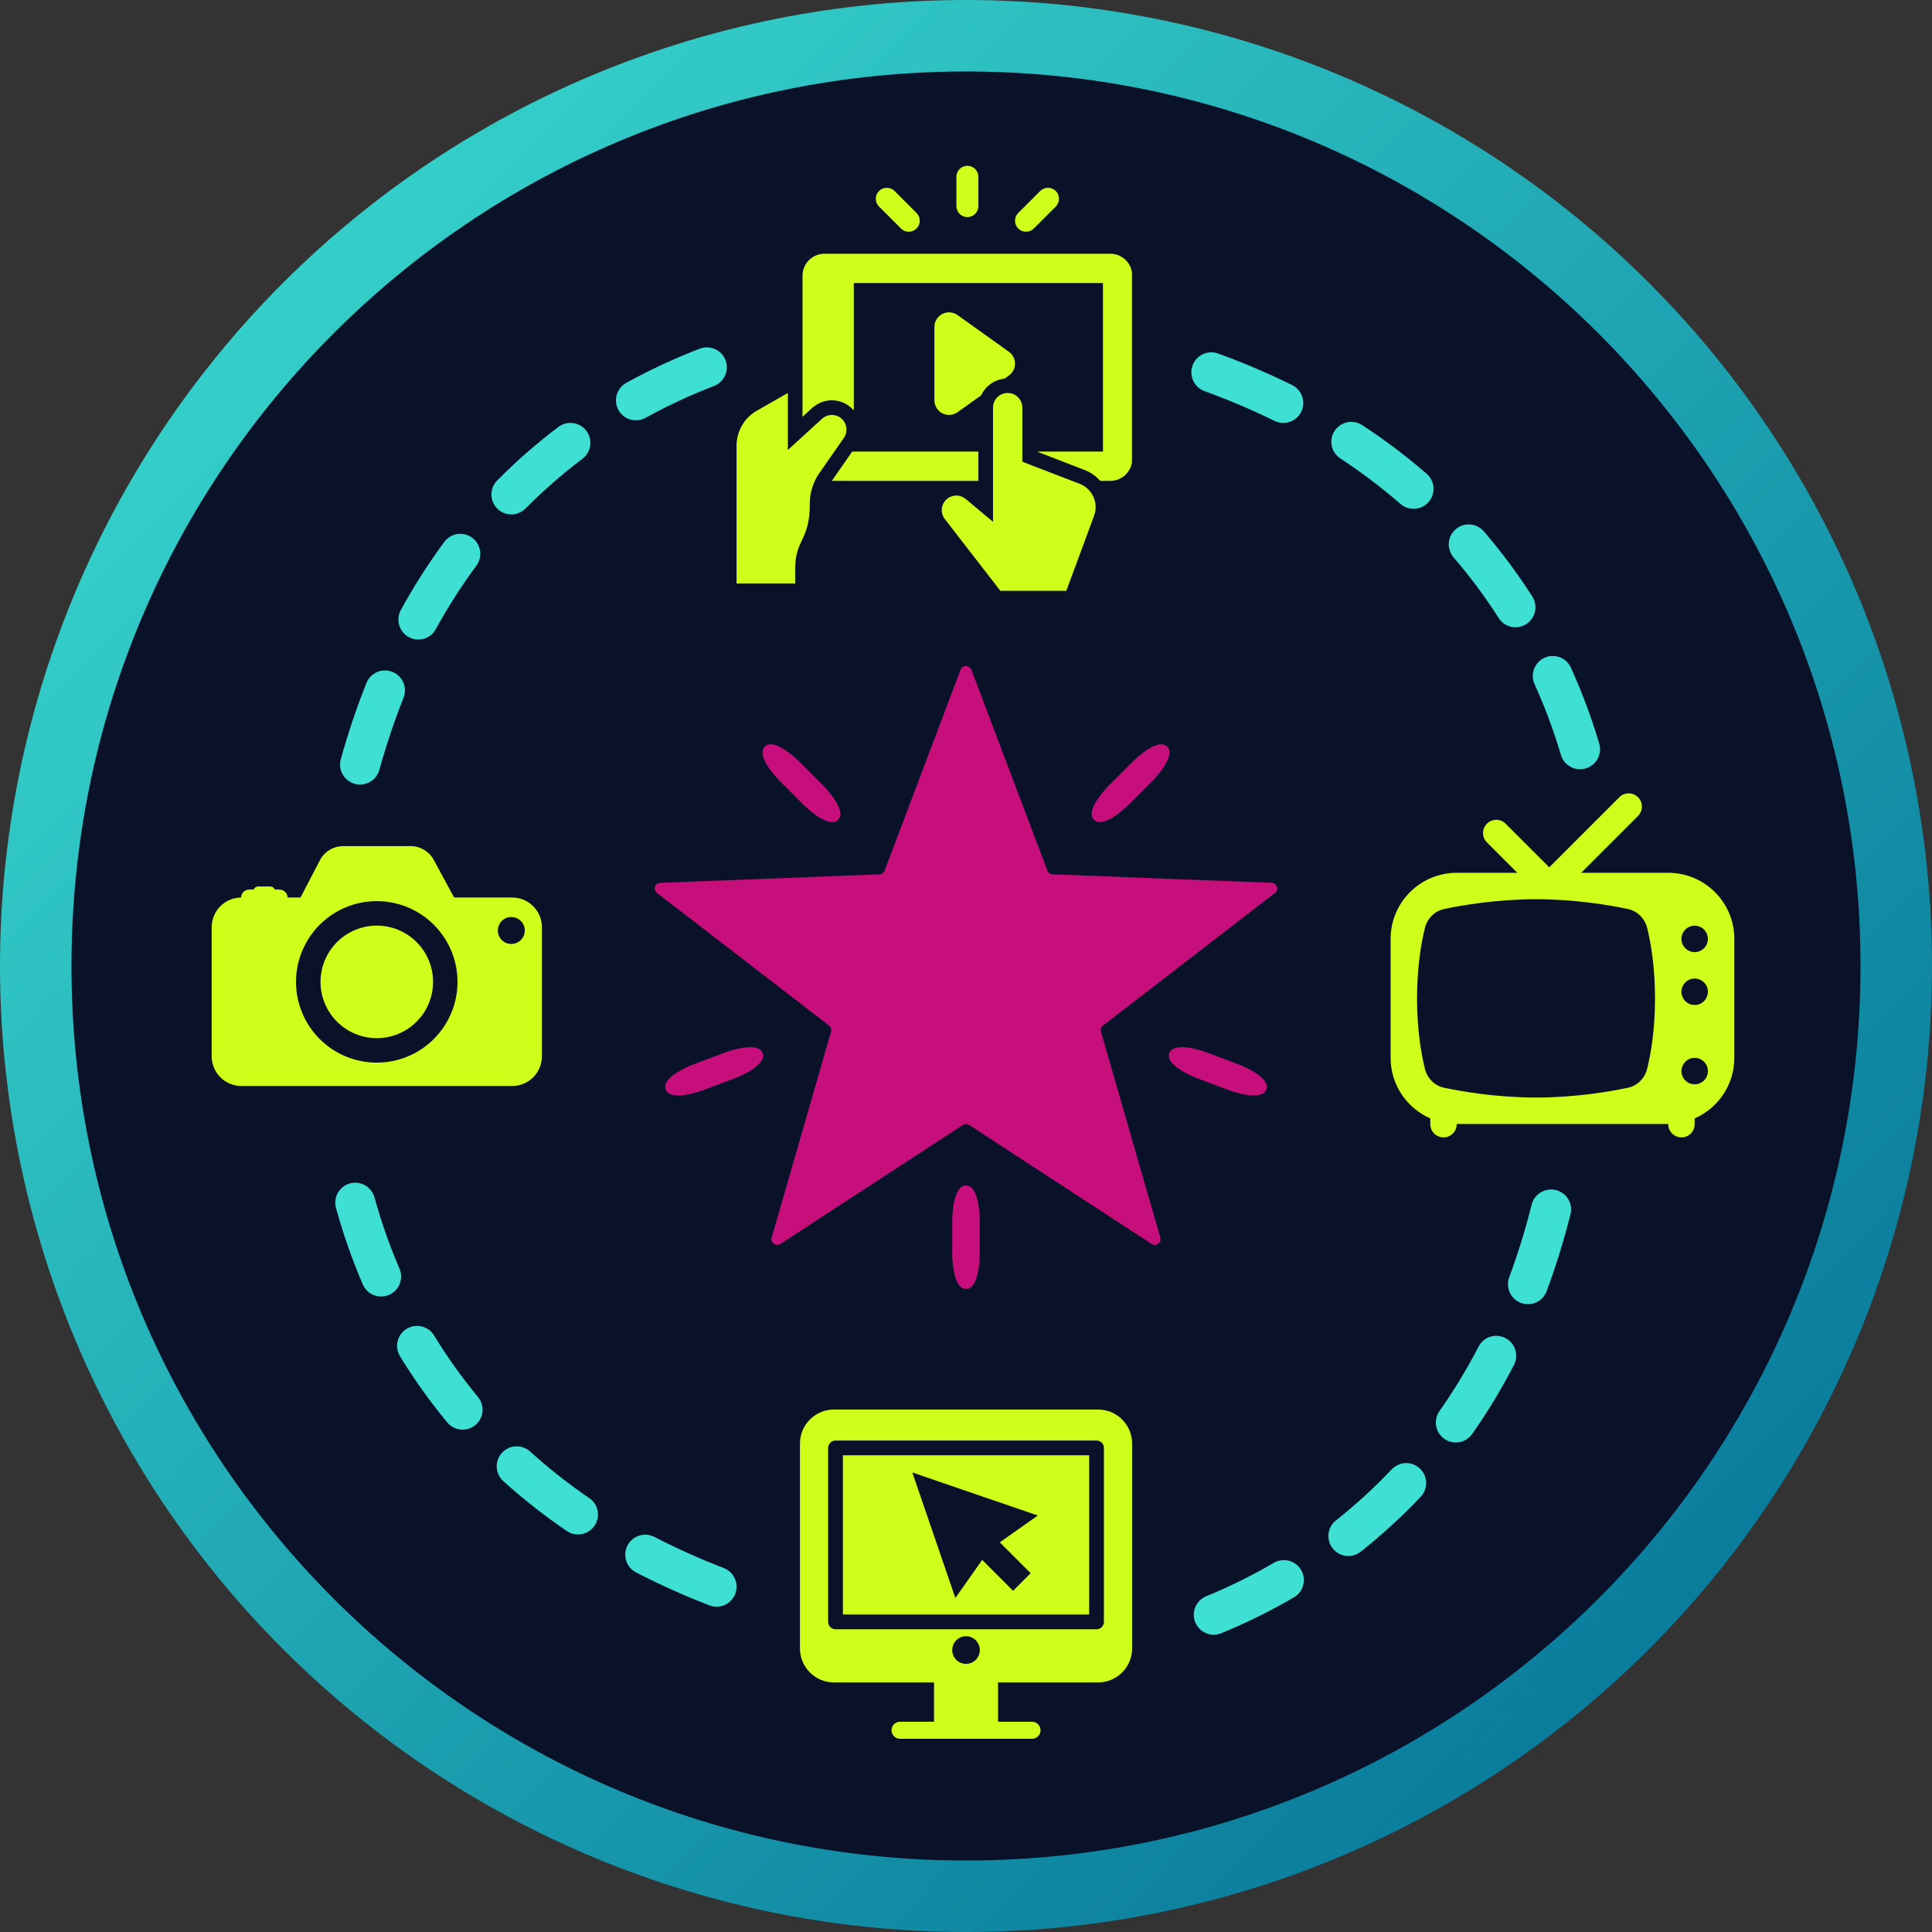
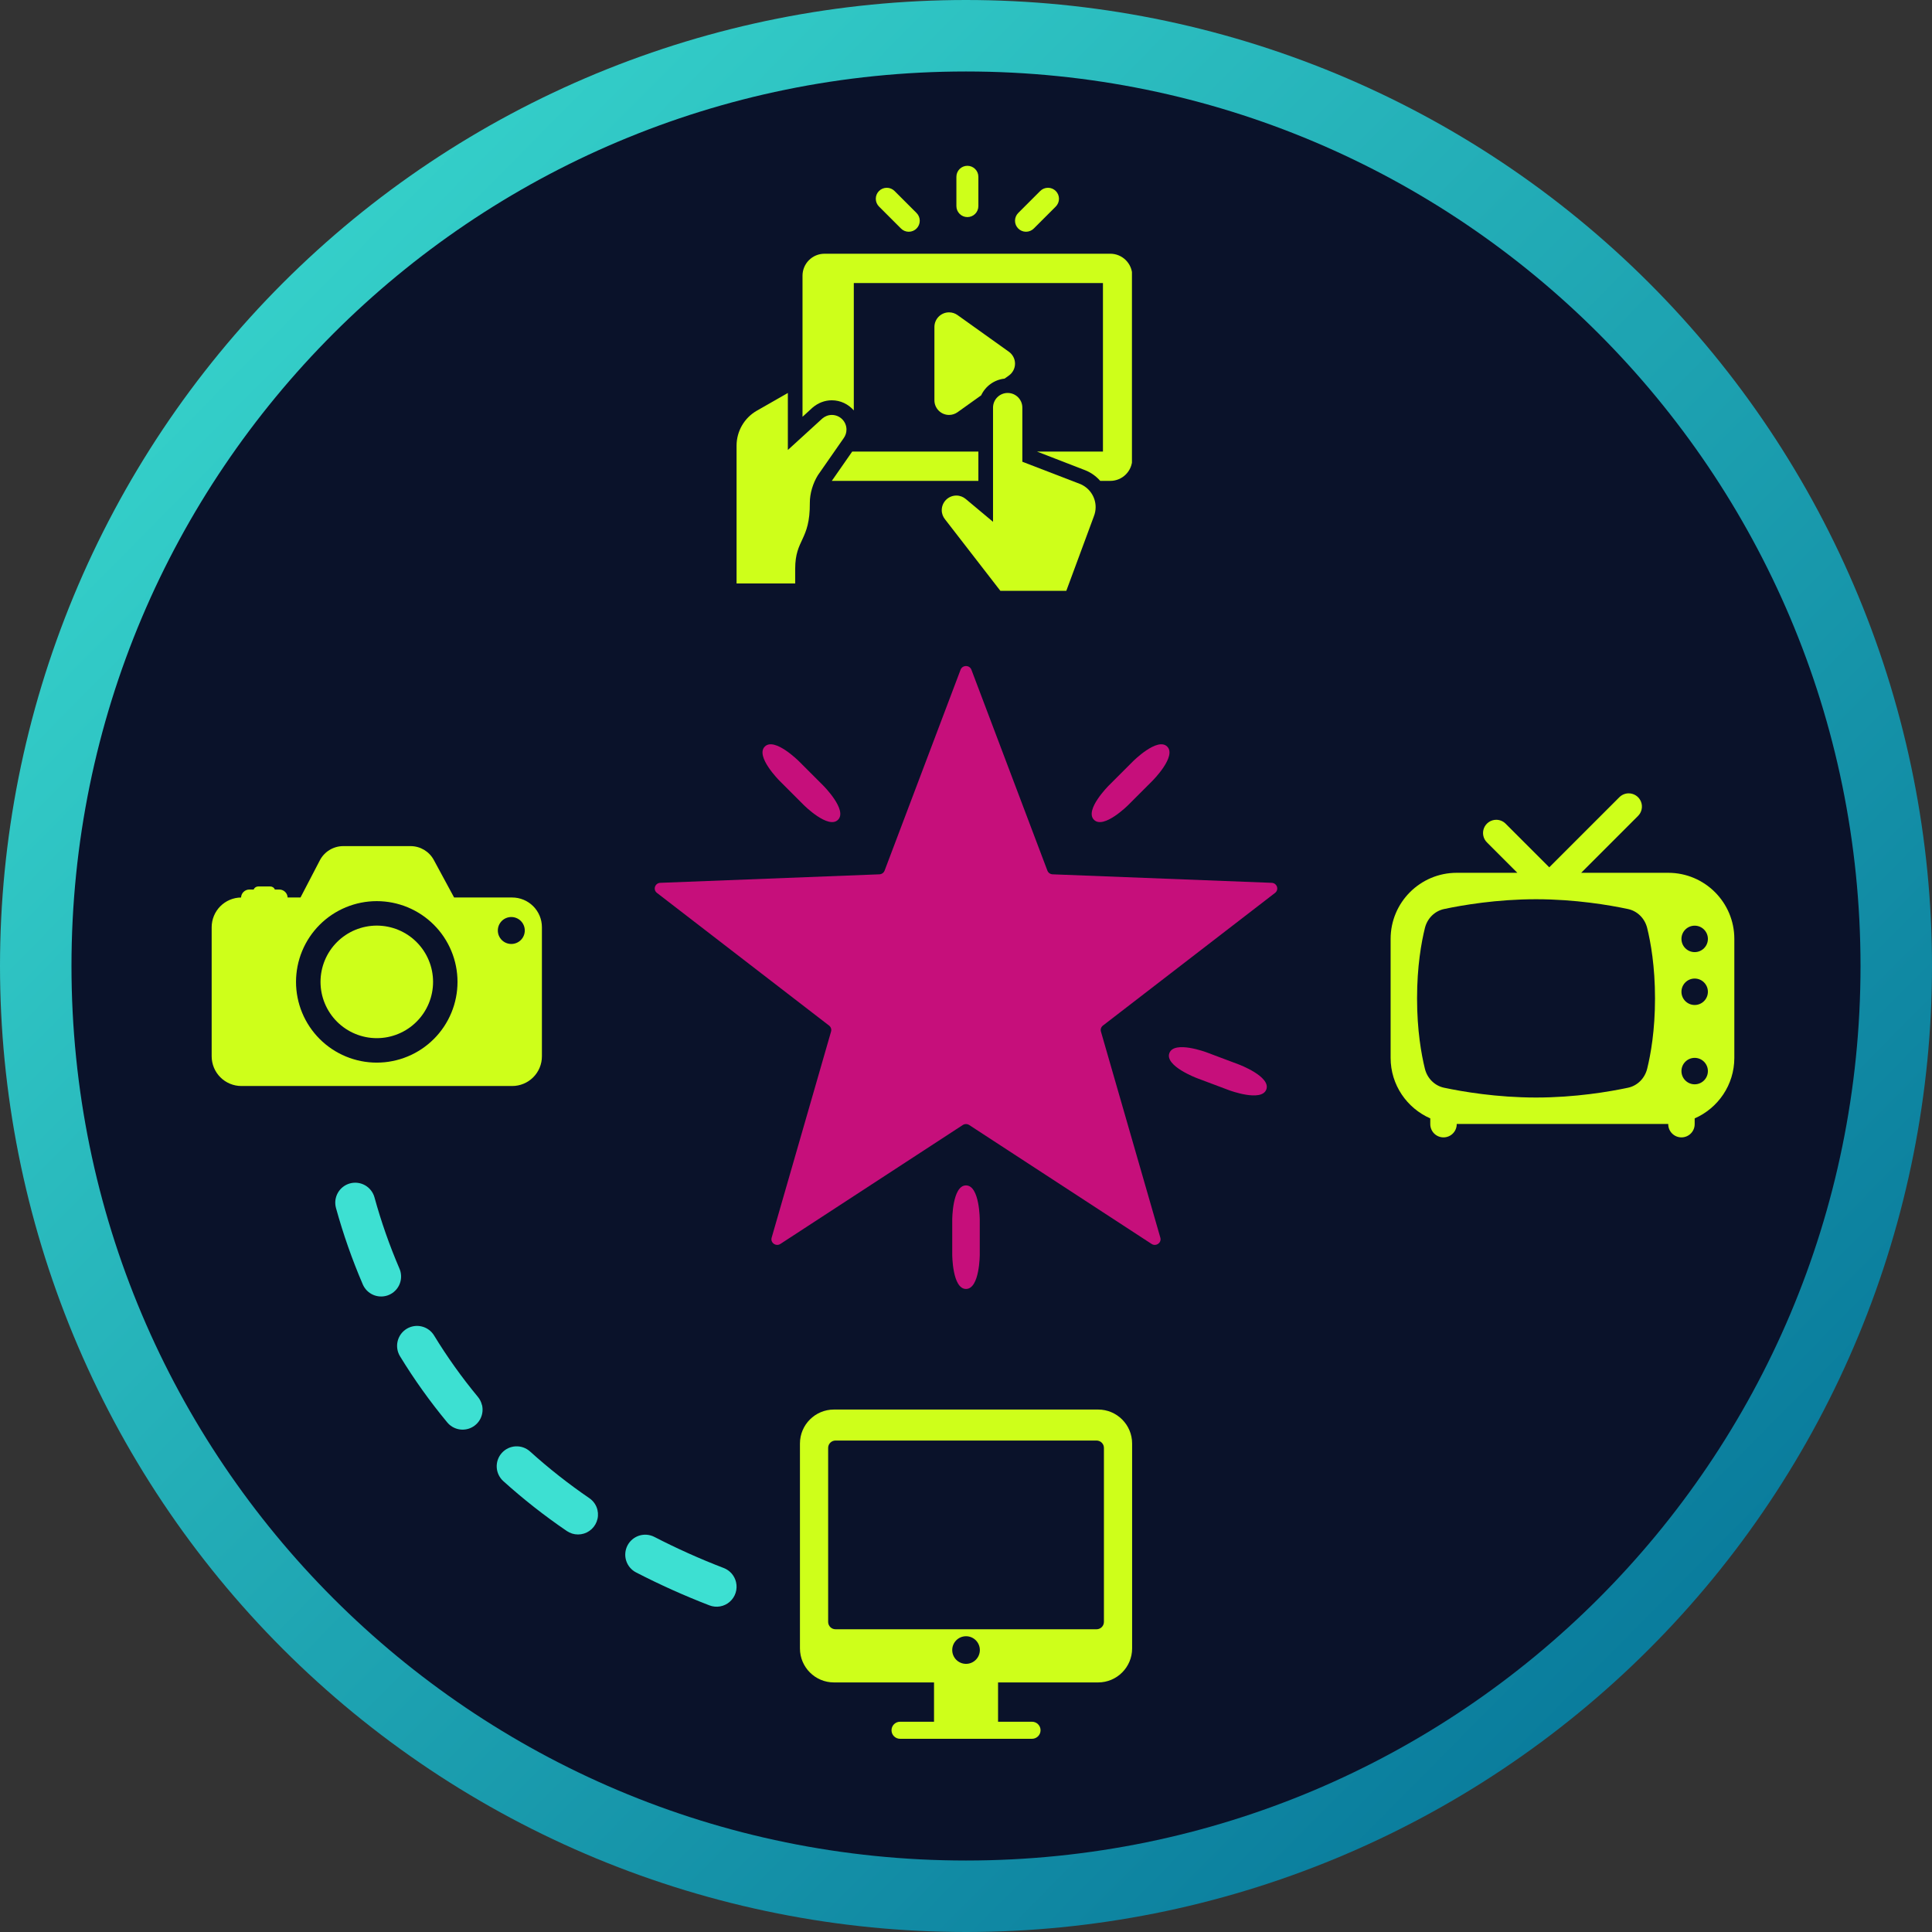
<svg xmlns="http://www.w3.org/2000/svg" width="1080" viewBox="0 0 810 810" height="1080" preserveAspectRatio="xMidYMid meet">
  <rect x="0" y="0" width="810" height="810" fill="#333333" stroke="none" />
  <defs>
    <clipPath id="ea83edd355">
      <path d="M 810 405 C 810 411.629 809.836 418.254 809.512 424.871 C 809.188 431.492 808.699 438.102 808.051 444.695 C 807.398 451.293 806.59 457.871 805.617 464.426 C 804.645 470.98 803.512 477.512 802.219 484.012 C 800.926 490.512 799.473 496.977 797.863 503.406 C 796.254 509.836 794.484 516.223 792.562 522.566 C 790.637 528.906 788.559 535.199 786.324 541.441 C 784.094 547.68 781.707 553.863 779.172 559.988 C 776.633 566.109 773.949 572.168 771.117 578.16 C 768.281 584.152 765.301 590.07 762.18 595.914 C 759.055 601.762 755.789 607.527 752.379 613.211 C 748.973 618.898 745.426 624.496 741.746 630.004 C 738.062 635.516 734.246 640.934 730.301 646.258 C 726.352 651.582 722.273 656.805 718.07 661.93 C 713.863 667.055 709.535 672.07 705.086 676.98 C 700.633 681.891 696.066 686.691 691.379 691.379 C 686.691 696.066 681.891 700.633 676.98 705.086 C 672.07 709.535 667.055 713.863 661.93 718.07 C 656.805 722.273 651.582 726.352 646.258 730.301 C 640.934 734.246 635.516 738.062 630.004 741.746 C 624.496 745.426 618.898 748.973 613.211 752.379 C 607.527 755.789 601.762 759.055 595.914 762.18 C 590.07 765.301 584.152 768.281 578.16 771.117 C 572.168 773.949 566.109 776.633 559.988 779.172 C 553.863 781.707 547.68 784.094 541.441 786.324 C 535.199 788.559 528.906 790.637 522.566 792.562 C 516.223 794.484 509.836 796.254 503.406 797.863 C 496.977 799.473 490.512 800.926 484.012 802.219 C 477.512 803.512 470.98 804.645 464.426 805.617 C 457.871 806.59 451.293 807.398 444.695 808.051 C 438.102 808.699 431.492 809.188 424.871 809.512 C 418.254 809.836 411.629 810 405 810 C 398.371 810 391.746 809.836 385.129 809.512 C 378.508 809.188 371.898 808.699 365.305 808.051 C 358.707 807.398 352.129 806.59 345.574 805.617 C 339.02 804.645 332.488 803.512 325.988 802.219 C 319.488 800.926 313.023 799.473 306.594 797.863 C 300.164 796.254 293.777 794.484 287.434 792.562 C 281.094 790.637 274.801 788.559 268.559 786.324 C 262.32 784.094 256.137 781.707 250.012 779.172 C 243.891 776.633 237.832 773.949 231.84 771.117 C 225.848 768.281 219.93 765.301 214.086 762.18 C 208.238 759.055 202.473 755.789 196.789 752.379 C 191.102 748.973 185.504 745.426 179.992 741.746 C 174.484 738.062 169.066 734.246 163.742 730.301 C 158.418 726.352 153.195 722.273 148.07 718.07 C 142.945 713.863 137.93 709.535 133.02 705.086 C 128.109 700.633 123.309 696.066 118.621 691.379 C 113.934 686.691 109.367 681.891 104.914 676.98 C 100.465 672.07 96.137 667.055 91.93 661.93 C 87.727 656.805 83.648 651.582 79.699 646.258 C 75.754 640.934 71.938 635.516 68.254 630.004 C 64.574 624.496 61.027 618.898 57.621 613.211 C 54.211 607.527 50.945 601.762 47.82 595.914 C 44.699 590.07 41.719 584.152 38.883 578.16 C 36.051 572.168 33.367 566.109 30.828 559.988 C 28.293 553.863 25.906 547.68 23.676 541.441 C 21.441 535.199 19.363 528.906 17.438 522.566 C 15.516 516.223 13.746 509.836 12.137 503.406 C 10.527 496.977 9.074 490.512 7.781 484.012 C 6.488 477.512 5.355 470.98 4.383 464.426 C 3.41 457.871 2.602 451.293 1.949 444.695 C 1.301 438.102 0.812 431.492 0.488 424.871 C 0.164 418.254 0 411.629 0 405 C 0 398.371 0.164 391.746 0.488 385.129 C 0.812 378.508 1.301 371.898 1.949 365.305 C 2.602 358.707 3.41 352.129 4.383 345.574 C 5.355 339.02 6.488 332.488 7.781 325.988 C 9.074 319.488 10.527 313.023 12.137 306.594 C 13.746 300.164 15.516 293.777 17.438 287.434 C 19.363 281.094 21.441 274.801 23.676 268.559 C 25.906 262.32 28.293 256.137 30.828 250.012 C 33.367 243.891 36.051 237.832 38.883 231.84 C 41.719 225.848 44.699 219.93 47.82 214.086 C 50.945 208.238 54.211 202.473 57.621 196.789 C 61.027 191.102 64.574 185.504 68.254 179.992 C 71.938 174.484 75.754 169.066 79.699 163.742 C 83.648 158.418 87.727 153.195 91.93 148.07 C 96.137 142.945 100.465 137.93 104.914 133.02 C 109.367 128.109 113.934 123.309 118.621 118.621 C 123.309 113.934 128.109 109.367 133.02 104.914 C 137.93 100.465 142.945 96.137 148.07 91.93 C 153.195 87.727 158.418 83.648 163.742 79.699 C 169.066 75.754 174.484 71.938 179.992 68.254 C 185.504 64.574 191.102 61.027 196.789 57.621 C 202.473 54.211 208.238 50.945 214.086 47.82 C 219.93 44.699 225.848 41.719 231.84 38.883 C 237.832 36.051 243.891 33.367 250.012 30.828 C 256.137 28.293 262.32 25.906 268.559 23.676 C 274.801 21.441 281.094 19.363 287.434 17.438 C 293.777 15.516 300.164 13.746 306.594 12.137 C 313.023 10.527 319.488 9.074 325.988 7.781 C 332.488 6.488 339.02 5.355 345.574 4.383 C 352.129 3.41 358.707 2.602 365.305 1.949 C 371.898 1.301 378.508 0.812 385.129 0.488 C 391.746 0.164 398.371 0 405 0 C 411.629 0 418.254 0.164 424.871 0.488 C 431.492 0.812 438.102 1.301 444.695 1.949 C 451.293 2.602 457.871 3.41 464.426 4.383 C 470.98 5.355 477.512 6.488 484.012 7.781 C 490.512 9.074 496.977 10.527 503.406 12.137 C 509.836 13.746 516.223 15.516 522.566 17.438 C 528.906 19.363 535.199 21.441 541.441 23.676 C 547.68 25.906 553.863 28.293 559.988 30.828 C 566.109 33.367 572.168 36.051 578.16 38.883 C 584.152 41.719 590.07 44.699 595.914 47.82 C 601.762 50.945 607.527 54.211 613.211 57.621 C 618.898 61.027 624.496 64.574 630.004 68.254 C 635.516 71.938 640.934 75.754 646.258 79.699 C 651.582 83.648 656.805 87.727 661.93 91.93 C 667.055 96.137 672.07 100.465 676.98 104.914 C 681.891 109.367 686.691 113.934 691.379 118.621 C 696.066 123.309 700.633 128.109 705.086 133.02 C 709.535 137.93 713.863 142.945 718.07 148.07 C 722.273 153.195 726.352 158.418 730.301 163.742 C 734.246 169.066 738.062 174.484 741.746 179.992 C 745.426 185.504 748.973 191.102 752.379 196.789 C 755.789 202.473 759.055 208.238 762.18 214.086 C 765.301 219.93 768.281 225.848 771.117 231.84 C 773.949 237.832 776.633 243.891 779.172 250.012 C 781.707 256.137 784.094 262.32 786.324 268.559 C 788.559 274.801 790.637 281.094 792.562 287.434 C 794.484 293.777 796.254 300.164 797.863 306.594 C 799.473 313.023 800.926 319.488 802.219 325.988 C 803.512 332.488 804.645 339.02 805.617 345.574 C 806.59 352.129 807.398 358.707 808.051 365.305 C 808.699 371.898 809.188 378.508 809.512 385.129 C 809.836 391.746 810 398.371 810 405 Z M 810 405 " clip-rule="nonzero" />
    </clipPath>
    <linearGradient x1="0" gradientTransform="matrix(810, 0, 0, 810, 0, 0)" y1="0" x2="1.005" gradientUnits="userSpaceOnUse" y2="0.995" id="4692c93d24">
      <stop stop-opacity="1" stop-color="rgb(23.9%, 87.799%, 82.399%)" offset="0" />
      <stop stop-opacity="1" stop-color="rgb(23.807%, 87.619%, 82.301%)" offset="0.008" />
      <stop stop-opacity="1" stop-color="rgb(23.622%, 87.259%, 82.108%)" offset="0.016" />
      <stop stop-opacity="1" stop-color="rgb(23.438%, 86.9%, 81.914%)" offset="0.023" />
      <stop stop-opacity="1" stop-color="rgb(23.253%, 86.54%, 81.72%)" offset="0.031" />
      <stop stop-opacity="1" stop-color="rgb(23.068%, 86.18%, 81.526%)" offset="0.039" />
      <stop stop-opacity="1" stop-color="rgb(22.884%, 85.82%, 81.332%)" offset="0.047" />
      <stop stop-opacity="1" stop-color="rgb(22.699%, 85.46%, 81.139%)" offset="0.055" />
      <stop stop-opacity="1" stop-color="rgb(22.514%, 85.101%, 80.945%)" offset="0.062" />
      <stop stop-opacity="1" stop-color="rgb(22.33%, 84.741%, 80.751%)" offset="0.07" />
      <stop stop-opacity="1" stop-color="rgb(22.145%, 84.381%, 80.557%)" offset="0.078" />
      <stop stop-opacity="1" stop-color="rgb(21.96%, 84.021%, 80.363%)" offset="0.086" />
      <stop stop-opacity="1" stop-color="rgb(21.777%, 83.662%, 80.17%)" offset="0.094" />
      <stop stop-opacity="1" stop-color="rgb(21.593%, 83.302%, 79.976%)" offset="0.102" />
      <stop stop-opacity="1" stop-color="rgb(21.408%, 82.942%, 79.782%)" offset="0.109" />
      <stop stop-opacity="1" stop-color="rgb(21.223%, 82.582%, 79.588%)" offset="0.117" />
      <stop stop-opacity="1" stop-color="rgb(21.039%, 82.222%, 79.395%)" offset="0.125" />
      <stop stop-opacity="1" stop-color="rgb(20.854%, 81.863%, 79.201%)" offset="0.133" />
      <stop stop-opacity="1" stop-color="rgb(20.67%, 81.503%, 79.007%)" offset="0.141" />
      <stop stop-opacity="1" stop-color="rgb(20.485%, 81.143%, 78.813%)" offset="0.148" />
      <stop stop-opacity="1" stop-color="rgb(20.3%, 80.783%, 78.619%)" offset="0.156" />
      <stop stop-opacity="1" stop-color="rgb(20.116%, 80.424%, 78.426%)" offset="0.164" />
      <stop stop-opacity="1" stop-color="rgb(19.931%, 80.064%, 78.232%)" offset="0.172" />
      <stop stop-opacity="1" stop-color="rgb(19.746%, 79.704%, 78.038%)" offset="0.18" />
      <stop stop-opacity="1" stop-color="rgb(19.562%, 79.344%, 77.844%)" offset="0.188" />
      <stop stop-opacity="1" stop-color="rgb(19.377%, 78.984%, 77.65%)" offset="0.195" />
      <stop stop-opacity="1" stop-color="rgb(19.194%, 78.625%, 77.457%)" offset="0.203" />
      <stop stop-opacity="1" stop-color="rgb(19.009%, 78.265%, 77.263%)" offset="0.211" />
      <stop stop-opacity="1" stop-color="rgb(18.825%, 77.905%, 77.069%)" offset="0.219" />
      <stop stop-opacity="1" stop-color="rgb(18.64%, 77.545%, 76.875%)" offset="0.227" />
      <stop stop-opacity="1" stop-color="rgb(18.456%, 77.187%, 76.682%)" offset="0.234" />
      <stop stop-opacity="1" stop-color="rgb(18.271%, 76.826%, 76.488%)" offset="0.242" />
      <stop stop-opacity="1" stop-color="rgb(18.086%, 76.466%, 76.294%)" offset="0.25" />
      <stop stop-opacity="1" stop-color="rgb(17.902%, 76.106%, 76.1%)" offset="0.258" />
      <stop stop-opacity="1" stop-color="rgb(17.717%, 75.746%, 75.906%)" offset="0.266" />
      <stop stop-opacity="1" stop-color="rgb(17.532%, 75.388%, 75.713%)" offset="0.273" />
      <stop stop-opacity="1" stop-color="rgb(17.348%, 75.027%, 75.519%)" offset="0.281" />
      <stop stop-opacity="1" stop-color="rgb(17.163%, 74.667%, 75.325%)" offset="0.289" />
      <stop stop-opacity="1" stop-color="rgb(16.978%, 74.307%, 75.131%)" offset="0.297" />
      <stop stop-opacity="1" stop-color="rgb(16.795%, 73.949%, 74.937%)" offset="0.305" />
      <stop stop-opacity="1" stop-color="rgb(16.611%, 73.589%, 74.744%)" offset="0.312" />
      <stop stop-opacity="1" stop-color="rgb(16.426%, 73.228%, 74.55%)" offset="0.32" />
      <stop stop-opacity="1" stop-color="rgb(16.241%, 72.868%, 74.356%)" offset="0.328" />
      <stop stop-opacity="1" stop-color="rgb(16.057%, 72.508%, 74.162%)" offset="0.336" />
      <stop stop-opacity="1" stop-color="rgb(15.872%, 72.15%, 73.969%)" offset="0.344" />
      <stop stop-opacity="1" stop-color="rgb(15.688%, 71.79%, 73.775%)" offset="0.352" />
      <stop stop-opacity="1" stop-color="rgb(15.503%, 71.429%, 73.581%)" offset="0.359" />
      <stop stop-opacity="1" stop-color="rgb(15.318%, 71.069%, 73.387%)" offset="0.367" />
      <stop stop-opacity="1" stop-color="rgb(15.134%, 70.711%, 73.193%)" offset="0.375" />
      <stop stop-opacity="1" stop-color="rgb(14.949%, 70.351%, 73%)" offset="0.383" />
      <stop stop-opacity="1" stop-color="rgb(14.764%, 69.991%, 72.806%)" offset="0.391" />
      <stop stop-opacity="1" stop-color="rgb(14.58%, 69.63%, 72.612%)" offset="0.398" />
      <stop stop-opacity="1" stop-color="rgb(14.397%, 69.27%, 72.418%)" offset="0.406" />
      <stop stop-opacity="1" stop-color="rgb(14.212%, 68.912%, 72.224%)" offset="0.414" />
      <stop stop-opacity="1" stop-color="rgb(14.027%, 68.552%, 72.031%)" offset="0.422" />
      <stop stop-opacity="1" stop-color="rgb(13.843%, 68.192%, 71.837%)" offset="0.43" />
      <stop stop-opacity="1" stop-color="rgb(13.658%, 67.831%, 71.643%)" offset="0.438" />
      <stop stop-opacity="1" stop-color="rgb(13.474%, 67.473%, 71.449%)" offset="0.445" />
      <stop stop-opacity="1" stop-color="rgb(13.289%, 67.113%, 71.255%)" offset="0.453" />
      <stop stop-opacity="1" stop-color="rgb(13.104%, 66.753%, 71.062%)" offset="0.461" />
      <stop stop-opacity="1" stop-color="rgb(12.92%, 66.393%, 70.868%)" offset="0.469" />
      <stop stop-opacity="1" stop-color="rgb(12.735%, 66.032%, 70.674%)" offset="0.477" />
      <stop stop-opacity="1" stop-color="rgb(12.55%, 65.674%, 70.48%)" offset="0.484" />
      <stop stop-opacity="1" stop-color="rgb(12.366%, 65.314%, 70.287%)" offset="0.492" />
      <stop stop-opacity="1" stop-color="rgb(12.181%, 64.954%, 70.093%)" offset="0.498" />
      <stop stop-opacity="1" stop-color="rgb(12.09%, 64.774%, 69.997%)" offset="0.5" />
      <stop stop-opacity="1" stop-color="rgb(11.998%, 64.594%, 69.899%)" offset="0.502" />
      <stop stop-opacity="1" stop-color="rgb(11.906%, 64.415%, 69.803%)" offset="0.508" />
      <stop stop-opacity="1" stop-color="rgb(11.813%, 64.235%, 69.705%)" offset="0.516" />
      <stop stop-opacity="1" stop-color="rgb(11.629%, 63.875%, 69.511%)" offset="0.523" />
      <stop stop-opacity="1" stop-color="rgb(11.444%, 63.515%, 69.318%)" offset="0.531" />
      <stop stop-opacity="1" stop-color="rgb(11.259%, 63.155%, 69.124%)" offset="0.539" />
      <stop stop-opacity="1" stop-color="rgb(11.075%, 62.794%, 68.93%)" offset="0.547" />
      <stop stop-opacity="1" stop-color="rgb(10.89%, 62.436%, 68.736%)" offset="0.555" />
      <stop stop-opacity="1" stop-color="rgb(10.706%, 62.076%, 68.542%)" offset="0.562" />
      <stop stop-opacity="1" stop-color="rgb(10.521%, 61.716%, 68.349%)" offset="0.57" />
      <stop stop-opacity="1" stop-color="rgb(10.336%, 61.356%, 68.155%)" offset="0.578" />
      <stop stop-opacity="1" stop-color="rgb(10.152%, 60.997%, 67.961%)" offset="0.586" />
      <stop stop-opacity="1" stop-color="rgb(9.967%, 60.637%, 67.767%)" offset="0.594" />
      <stop stop-opacity="1" stop-color="rgb(9.782%, 60.277%, 67.574%)" offset="0.602" />
      <stop stop-opacity="1" stop-color="rgb(9.599%, 59.917%, 67.38%)" offset="0.609" />
      <stop stop-opacity="1" stop-color="rgb(9.415%, 59.558%, 67.188%)" offset="0.617" />
      <stop stop-opacity="1" stop-color="rgb(9.23%, 59.198%, 66.994%)" offset="0.625" />
      <stop stop-opacity="1" stop-color="rgb(9.045%, 58.838%, 66.8%)" offset="0.633" />
      <stop stop-opacity="1" stop-color="rgb(8.861%, 58.478%, 66.606%)" offset="0.641" />
      <stop stop-opacity="1" stop-color="rgb(8.676%, 58.118%, 66.412%)" offset="0.648" />
      <stop stop-opacity="1" stop-color="rgb(8.492%, 57.759%, 66.219%)" offset="0.656" />
      <stop stop-opacity="1" stop-color="rgb(8.307%, 57.399%, 66.025%)" offset="0.664" />
      <stop stop-opacity="1" stop-color="rgb(8.122%, 57.039%, 65.831%)" offset="0.672" />
      <stop stop-opacity="1" stop-color="rgb(7.938%, 56.679%, 65.637%)" offset="0.68" />
      <stop stop-opacity="1" stop-color="rgb(7.753%, 56.32%, 65.443%)" offset="0.688" />
      <stop stop-opacity="1" stop-color="rgb(7.568%, 55.96%, 65.25%)" offset="0.695" />
      <stop stop-opacity="1" stop-color="rgb(7.384%, 55.6%, 65.056%)" offset="0.703" />
      <stop stop-opacity="1" stop-color="rgb(7.201%, 55.24%, 64.862%)" offset="0.711" />
      <stop stop-opacity="1" stop-color="rgb(7.016%, 54.88%, 64.668%)" offset="0.719" />
      <stop stop-opacity="1" stop-color="rgb(6.831%, 54.521%, 64.474%)" offset="0.727" />
      <stop stop-opacity="1" stop-color="rgb(6.647%, 54.161%, 64.281%)" offset="0.734" />
      <stop stop-opacity="1" stop-color="rgb(6.462%, 53.801%, 64.087%)" offset="0.742" />
      <stop stop-opacity="1" stop-color="rgb(6.277%, 53.441%, 63.893%)" offset="0.75" />
      <stop stop-opacity="1" stop-color="rgb(6.093%, 53.082%, 63.699%)" offset="0.758" />
      <stop stop-opacity="1" stop-color="rgb(5.908%, 52.722%, 63.506%)" offset="0.766" />
      <stop stop-opacity="1" stop-color="rgb(5.724%, 52.362%, 63.312%)" offset="0.773" />
      <stop stop-opacity="1" stop-color="rgb(5.539%, 52.002%, 63.118%)" offset="0.781" />
      <stop stop-opacity="1" stop-color="rgb(5.354%, 51.642%, 62.924%)" offset="0.789" />
      <stop stop-opacity="1" stop-color="rgb(5.17%, 51.283%, 62.73%)" offset="0.797" />
      <stop stop-opacity="1" stop-color="rgb(4.985%, 50.923%, 62.537%)" offset="0.805" />
      <stop stop-opacity="1" stop-color="rgb(4.8%, 50.563%, 62.343%)" offset="0.812" />
      <stop stop-opacity="1" stop-color="rgb(4.617%, 50.203%, 62.149%)" offset="0.82" />
      <stop stop-opacity="1" stop-color="rgb(4.433%, 49.844%, 61.955%)" offset="0.828" />
      <stop stop-opacity="1" stop-color="rgb(4.248%, 49.484%, 61.761%)" offset="0.836" />
      <stop stop-opacity="1" stop-color="rgb(4.063%, 49.124%, 61.568%)" offset="0.844" />
      <stop stop-opacity="1" stop-color="rgb(3.879%, 48.764%, 61.374%)" offset="0.852" />
      <stop stop-opacity="1" stop-color="rgb(3.694%, 48.404%, 61.18%)" offset="0.859" />
      <stop stop-opacity="1" stop-color="rgb(3.51%, 48.045%, 60.986%)" offset="0.867" />
      <stop stop-opacity="1" stop-color="rgb(3.325%, 47.685%, 60.793%)" offset="0.875" />
      <stop stop-opacity="1" stop-color="rgb(3.14%, 47.325%, 60.599%)" offset="0.883" />
      <stop stop-opacity="1" stop-color="rgb(2.956%, 46.965%, 60.405%)" offset="0.891" />
      <stop stop-opacity="1" stop-color="rgb(2.771%, 46.606%, 60.211%)" offset="0.898" />
      <stop stop-opacity="1" stop-color="rgb(2.586%, 46.246%, 60.017%)" offset="0.906" />
      <stop stop-opacity="1" stop-color="rgb(2.402%, 45.886%, 59.824%)" offset="0.914" />
      <stop stop-opacity="1" stop-color="rgb(2.219%, 45.526%, 59.63%)" offset="0.922" />
      <stop stop-opacity="1" stop-color="rgb(2.034%, 45.166%, 59.436%)" offset="0.93" />
      <stop stop-opacity="1" stop-color="rgb(1.849%, 44.807%, 59.242%)" offset="0.938" />
      <stop stop-opacity="1" stop-color="rgb(1.665%, 44.447%, 59.048%)" offset="0.945" />
      <stop stop-opacity="1" stop-color="rgb(1.48%, 44.087%, 58.855%)" offset="0.953" />
      <stop stop-opacity="1" stop-color="rgb(1.295%, 43.727%, 58.661%)" offset="0.961" />
      <stop stop-opacity="1" stop-color="rgb(1.111%, 43.369%, 58.467%)" offset="0.969" />
      <stop stop-opacity="1" stop-color="rgb(0.926%, 43.008%, 58.273%)" offset="0.977" />
      <stop stop-opacity="1" stop-color="rgb(0.742%, 42.648%, 58.08%)" offset="0.984" />
      <stop stop-opacity="1" stop-color="rgb(0.557%, 42.288%, 57.886%)" offset="0.992" />
      <stop stop-opacity="1" stop-color="rgb(0.372%, 41.928%, 57.692%)" offset="1" />
    </linearGradient>
    <clipPath id="e89e2c1fdb">
      <path d="M 29.969 29.969 L 780.031 29.969 L 780.031 780.031 L 29.969 780.031 Z M 29.969 29.969 " clip-rule="nonzero" />
    </clipPath>
    <clipPath id="f34591d03a">
      <path d="M 405 29.969 C 197.875 29.969 29.969 197.875 29.969 405 C 29.969 612.125 197.875 780.031 405 780.031 C 612.125 780.031 780.031 612.125 780.031 405 C 780.031 197.875 612.125 29.969 405 29.969 Z M 405 29.969 " clip-rule="nonzero" />
    </clipPath>
    <clipPath id="a344cd066a">
      <path d="M 274.504 279.246 L 535.492 279.246 L 535.492 521.934 L 274.504 521.934 Z M 274.504 279.246 " clip-rule="nonzero" />
    </clipPath>
    <clipPath id="4cf0aa1c7e">
      <path d="M 399.215 496.977 L 410.773 496.977 L 410.773 540.164 L 399.215 540.164 Z M 399.215 496.977 " clip-rule="nonzero" />
    </clipPath>
    <clipPath id="ad73bc0e63">
      <path d="M 335.281 590.957 L 474.781 590.957 L 474.781 728.957 L 335.281 728.957 Z M 335.281 590.957 " clip-rule="nonzero" />
    </clipPath>
    <clipPath id="73b65d26e4">
      <path d="M 400 69.414 L 411 69.414 L 411 92 L 400 92 Z M 400 69.414 " clip-rule="nonzero" />
    </clipPath>
    <clipPath id="5963a523ff">
      <path d="M 394 164 L 460 164 L 460 247.914 L 394 247.914 Z M 394 164 " clip-rule="nonzero" />
    </clipPath>
    <clipPath id="f1faa11ba3">
      <path d="M 308.824 164 L 355 164 L 355 245 L 308.824 245 Z M 308.824 164 " clip-rule="nonzero" />
    </clipPath>
    <clipPath id="d7ec3a01d0">
      <path d="M 336 106 L 474.574 106 L 474.574 202 L 336 202 Z M 336 106 " clip-rule="nonzero" />
    </clipPath>
    <clipPath id="8cbf37195d">
      <path d="M 583 332.668 L 727.496 332.668 L 727.496 477 L 583 477 Z M 583 332.668 " clip-rule="nonzero" />
    </clipPath>
    <clipPath id="16aa3dcaf9">
      <path d="M 88.742 354.461 L 227.492 354.461 L 227.492 455.711 L 88.742 455.711 Z M 88.742 354.461 " clip-rule="nonzero" />
    </clipPath>
    <clipPath id="bb8f8cde6e">
      <path d="M 132 145 L 305 145 L 305 340 L 132 340 Z M 132 145 " clip-rule="nonzero" />
    </clipPath>
    <clipPath id="00db540424">
      <path d="M 103.414 211.535 L 311.074 139.656 L 355.234 267.23 L 147.57 339.109 Z M 103.414 211.535 " clip-rule="nonzero" />
    </clipPath>
    <clipPath id="5d34e80115">
      <path d="M 60.496 226.391 L 347.539 127.035 L 483.691 520.387 L 196.652 619.742 Z M 60.496 226.391 " clip-rule="nonzero" />
    </clipPath>
    <clipPath id="568be3a3a6">
-       <path d="M 489 130 L 671 130 L 671 323 L 489 323 Z M 489 130 " clip-rule="nonzero" />
-     </clipPath>
+       </clipPath>
    <clipPath id="34eb25924d">
      <path d="M 620.27 117.266 L 675.602 329.938 L 544.949 363.93 L 489.617 151.262 Z M 620.27 117.266 " clip-rule="nonzero" />
    </clipPath>
    <clipPath id="a8bcdb81a5">
      <path d="M 608.832 73.316 L 685.316 367.277 L 282.48 472.09 L 205.996 178.129 Z M 608.832 73.316 " clip-rule="nonzero" />
    </clipPath>
    <clipPath id="ce04bd9b66">
      <path d="M 140 495 L 319 495 L 319 693 L 140 693 Z M 140 495 " clip-rule="nonzero" />
    </clipPath>
    <clipPath id="ee4fff5548">
      <path d="M 187.289 701.879 L 136.094 488.176 L 267.379 456.723 L 318.574 670.426 Z M 187.289 701.879 " clip-rule="nonzero" />
    </clipPath>
    <clipPath id="8e9a0b3334">
      <path d="M 197.871 746.043 L 127.102 450.652 L 531.898 353.672 L 602.668 649.062 Z M 197.871 746.043 " clip-rule="nonzero" />
    </clipPath>
    <clipPath id="18da63aea2">
-       <path d="M 500 488 L 668 488 L 668 686 L 500 686 Z M 500 488 " clip-rule="nonzero" />
-     </clipPath>
+       </clipPath>
    <clipPath id="531e7fc5ee">
      <path d="M 700.398 614.934 L 494.488 691.684 L 447.34 565.188 L 653.25 488.434 Z M 700.398 614.934 " clip-rule="nonzero" />
    </clipPath>
    <clipPath id="5b59b2bb8a">
      <path d="M 742.953 599.07 L 458.332 705.16 L 312.953 315.125 L 597.574 209.035 Z M 742.953 599.07 " clip-rule="nonzero" />
    </clipPath>
  </defs>
  <g clip-path="url(#ea83edd355)">
    <rect x="-81" fill="url(#4692c93d24)" width="972" y="-81" height="972" />
  </g>
  <g clip-path="url(#e89e2c1fdb)">
    <g clip-path="url(#f34591d03a)">
      <path fill="#0a122a" d="M 29.969 29.969 L 780.031 29.969 L 780.031 780.031 L 29.969 780.031 Z M 29.969 29.969 " fill-opacity="1" fill-rule="nonzero" />
    </g>
  </g>
  <g clip-path="url(#a344cd066a)">
    <path fill="#c60f7b" d="M 533.16 370.129 L 441.309 366.562 C 440.328 366.523 439.469 365.914 439.129 365.02 L 407.273 280.793 C 406.492 278.727 403.504 278.727 402.723 280.793 L 370.867 365.02 C 370.527 365.914 369.668 366.523 368.688 366.562 L 276.836 370.129 C 274.586 370.219 273.66 372.992 275.43 374.355 L 347.594 429.977 C 348.363 430.57 348.691 431.555 348.426 432.477 L 323.516 518.906 C 322.902 521.023 325.32 522.738 327.195 521.52 L 403.652 471.668 C 404.469 471.137 405.527 471.137 406.344 471.668 L 482.801 521.52 C 484.676 522.738 487.09 521.023 486.48 518.906 L 461.57 432.477 C 461.305 431.555 461.633 430.57 462.402 429.977 L 534.566 374.355 C 536.336 372.992 535.41 370.219 533.16 370.129 " fill-opacity="1" fill-rule="nonzero" />
  </g>
-   <path fill="#c60f7b" d="M 304.156 441.195 L 290.609 446.285 C 290.609 446.285 277.062 451.371 279.09 456.773 C 281.121 462.176 294.668 457.09 294.668 457.09 L 308.215 452 C 308.215 452 321.762 446.914 319.73 441.512 C 317.703 436.109 304.156 441.195 304.156 441.195 " fill-opacity="1" fill-rule="nonzero" />
  <path fill="#c60f7b" d="M 519.387 446.285 L 505.84 441.195 C 505.84 441.195 492.293 436.109 490.266 441.512 C 488.234 446.914 501.781 452 501.781 452 L 515.328 457.09 C 515.328 457.09 528.875 462.176 530.906 456.773 C 532.934 451.371 519.387 446.285 519.387 446.285 " fill-opacity="1" fill-rule="nonzero" />
  <path fill="#c60f7b" d="M 337.027 337.555 C 337.027 337.555 347.258 347.785 351.34 343.703 C 355.422 339.625 345.188 329.391 345.188 329.391 L 334.957 319.16 C 334.957 319.16 324.723 308.926 320.645 313.008 C 316.562 317.086 326.797 327.32 326.797 327.32 L 337.027 337.555 " fill-opacity="1" fill-rule="nonzero" />
  <g clip-path="url(#4cf0aa1c7e)">
    <path fill="#c60f7b" d="M 405 496.988 C 399.227 496.988 399.227 511.457 399.227 511.457 L 399.227 525.93 C 399.227 525.93 399.227 540.398 405 540.398 C 410.77 540.398 410.77 525.93 410.77 525.93 L 410.77 511.457 C 410.77 511.457 410.77 496.988 405 496.988 " fill-opacity="1" fill-rule="nonzero" />
  </g>
  <path fill="#c60f7b" d="M 472.969 337.555 L 483.199 327.32 C 483.199 327.32 493.434 317.086 489.352 313.008 C 485.273 308.926 475.039 319.16 475.039 319.16 L 464.809 329.391 C 464.809 329.391 454.574 339.625 458.656 343.703 C 462.734 347.785 472.969 337.555 472.969 337.555 " fill-opacity="1" fill-rule="nonzero" />
  <g clip-path="url(#ad73bc0e63)">
    <path fill="#ceff1a" d="M 462.828 679.98 C 462.828 681.691 461.441 683.078 459.73 683.078 L 350.297 683.078 C 348.59 683.078 347.203 681.691 347.203 679.98 L 347.203 607.047 C 347.203 605.336 348.59 603.953 350.297 603.953 L 459.73 603.953 C 461.441 603.953 462.828 605.336 462.828 607.047 Z M 399.227 691.789 C 399.227 688.594 401.816 686 405.016 686 C 408.211 686 410.805 688.594 410.805 691.789 C 410.805 694.988 408.211 697.578 405.016 697.578 C 401.816 697.578 399.227 694.988 399.227 691.789 Z M 460.391 590.957 L 349.637 590.957 C 341.766 590.957 335.383 597.34 335.383 605.211 L 335.383 691.109 C 335.383 698.984 341.766 705.367 349.637 705.367 L 391.594 705.367 L 391.594 721.848 L 377.344 721.848 C 375.371 721.848 373.773 723.449 373.773 725.422 C 373.773 727.395 375.371 728.996 377.344 728.996 L 432.684 728.996 C 434.656 728.996 436.258 727.395 436.258 725.422 C 436.258 723.449 434.656 721.848 432.684 721.848 L 418.438 721.848 L 418.438 705.367 L 460.391 705.367 C 468.262 705.367 474.645 698.984 474.645 691.109 L 474.645 605.211 C 474.645 597.34 468.262 590.957 460.391 590.957 " fill-opacity="1" fill-rule="nonzero" />
  </g>
-   <path fill="#ceff1a" d="M 435.113 635.387 L 419.164 646.633 L 432.105 659.574 L 424.73 666.949 L 411.789 654.008 L 400.543 669.957 L 382.492 617.336 Z M 353.395 676.883 L 456.633 676.883 L 456.633 610.145 L 353.395 610.145 L 353.395 676.883 " fill-opacity="1" fill-rule="nonzero" />
  <g clip-path="url(#73b65d26e4)">
    <path fill="#ceff1a" d="M 400.973 74.117 C 400.973 71.574 403.039 69.512 405.582 69.512 C 408.125 69.512 410.188 71.574 410.188 74.117 L 410.188 86.406 C 410.188 88.953 408.125 91.016 405.582 91.016 C 403.039 91.016 400.973 88.949 400.973 86.406 Z M 400.973 74.117 " fill-opacity="1" fill-rule="nonzero" />
  </g>
  <path fill="#ceff1a" d="M 367.18 83.332 C 367.18 84.605 367.695 85.758 368.527 86.594 L 377.746 95.812 C 378.578 96.645 379.734 97.164 381.004 97.164 C 383.551 97.164 385.613 95.098 385.613 92.555 C 385.613 91.285 385.094 90.129 384.266 89.297 L 375.047 80.078 C 374.211 79.242 373.059 78.727 371.789 78.727 C 369.242 78.727 367.18 80.789 367.18 83.332 Z M 367.18 83.332 " fill-opacity="1" fill-rule="nonzero" />
  <path fill="#ceff1a" d="M 439.375 78.727 C 438.105 78.727 436.953 79.242 436.117 80.074 L 426.898 89.293 C 426.066 90.125 425.547 91.281 425.547 92.551 C 425.547 95.098 427.613 97.16 430.156 97.16 C 431.426 97.16 432.582 96.641 433.414 95.812 L 442.633 86.594 C 443.465 85.758 443.984 84.605 443.984 83.332 C 443.984 80.789 441.922 78.727 439.375 78.727 Z M 439.375 78.727 " fill-opacity="1" fill-rule="nonzero" />
  <g clip-path="url(#5963a523ff)">
    <path fill="#ceff1a" d="M 458.594 216.504 C 459.09 215.266 459.348 213.945 459.348 212.613 C 459.348 208.277 456.676 204.387 452.625 202.832 L 428.621 193.586 L 428.621 170.895 C 428.621 167.504 425.871 164.75 422.477 164.75 C 419.086 164.75 416.332 167.504 416.332 170.895 L 416.332 218.773 L 404.895 209.211 C 403.828 208.32 402.473 207.762 400.973 207.762 C 397.582 207.762 394.832 210.512 394.832 213.906 C 394.832 215.406 395.391 216.758 396.281 217.824 L 419.406 247.699 L 447.059 247.699 L 458.598 216.504 Z M 458.594 216.504 " fill-opacity="1" fill-rule="nonzero" />
  </g>
  <g clip-path="url(#f1faa11ba3)">
    <path fill="#ceff1a" d="M 354.891 180.109 C 354.891 176.719 352.141 173.965 348.746 173.965 C 347.223 173.965 345.848 174.543 344.773 175.457 L 330.312 188.656 L 330.312 164.75 L 317.328 172.172 C 312.059 175.18 308.809 180.781 308.809 186.848 L 308.809 244.625 L 333.387 244.625 L 333.387 238.48 C 333.387 225.879 339.633 226.746 339.527 210.832 C 339.504 206.914 340.836 202.574 342.898 199.238 L 353.758 183.645 C 354.465 182.645 354.887 181.426 354.887 180.109 Z M 354.891 180.109 " fill-opacity="1" fill-rule="nonzero" />
  </g>
  <path fill="#ceff1a" d="M 357.289 189.328 L 348.734 201.617 L 410.188 201.617 L 410.188 189.328 Z M 357.289 189.328 " fill-opacity="1" fill-rule="nonzero" />
  <g clip-path="url(#d7ec3a01d0)">
    <path fill="#ceff1a" d="M 465.492 106.379 L 345.672 106.379 C 340.582 106.379 336.457 110.5 336.457 115.594 L 336.457 174.734 L 340.633 170.922 C 343.02 168.875 345.848 167.824 348.742 167.824 C 352.434 167.824 355.707 169.488 357.961 172.07 L 357.961 118.664 L 462.418 118.664 L 462.418 189.324 L 434.766 189.324 L 454.836 197.094 C 457.367 198.062 459.543 199.648 461.277 201.613 L 465.488 201.613 C 470.578 201.613 474.707 197.488 474.707 192.395 L 474.707 115.59 C 474.707 110.5 470.578 106.375 465.488 106.375 Z M 465.492 106.379 " fill-opacity="1" fill-rule="nonzero" />
  </g>
  <path fill="#ceff1a" d="M 397.902 173.965 C 399.23 173.965 400.449 173.535 401.457 172.82 L 411.359 165.746 C 413.137 161.926 416.809 159.207 421.172 158.738 L 422.977 157.449 C 424.531 156.332 425.555 154.52 425.555 152.461 C 425.555 150.398 424.531 148.586 422.977 147.473 L 401.457 132.102 C 400.449 131.387 399.23 130.953 397.902 130.953 C 394.508 130.953 391.758 133.703 391.758 137.098 L 391.758 167.82 C 391.758 171.211 394.508 173.965 397.902 173.965 Z M 397.902 173.965 " fill-opacity="1" fill-rule="nonzero" />
  <g clip-path="url(#8cbf37195d)">
    <path fill="#ceff1a" d="M 682.68 332.617 C 681.961 332.637 681.27 332.793 680.609 333.082 C 679.953 333.375 679.371 333.777 678.867 334.293 L 649.531 363.629 L 631.281 345.379 C 630.762 344.844 630.156 344.43 629.465 344.137 C 628.777 343.848 628.059 343.699 627.309 343.699 C 626.758 343.699 626.219 343.781 625.691 343.941 C 625.164 344.102 624.672 344.336 624.215 344.645 C 623.758 344.953 623.355 345.32 623.008 345.75 C 622.66 346.176 622.383 346.648 622.176 347.156 C 621.969 347.668 621.84 348.199 621.789 348.746 C 621.742 349.297 621.773 349.84 621.887 350.379 C 622 350.918 622.188 351.43 622.453 351.914 C 622.719 352.398 623.051 352.832 623.445 353.215 L 636.152 365.926 L 610.738 365.926 C 595.434 365.926 583.023 378.332 583.023 393.637 L 583.023 443.516 C 583.023 454.871 589.875 464.609 599.652 468.891 L 599.652 471.23 C 599.645 471.598 599.676 471.961 599.746 472.32 C 599.812 472.684 599.914 473.035 600.051 473.375 C 600.188 473.715 600.355 474.039 600.559 474.348 C 600.758 474.652 600.988 474.938 601.246 475.199 C 601.504 475.461 601.785 475.695 602.09 475.898 C 602.395 476.105 602.715 476.281 603.055 476.422 C 603.395 476.562 603.742 476.668 604.102 476.742 C 604.465 476.812 604.828 476.852 605.195 476.852 C 605.562 476.852 605.926 476.812 606.285 476.742 C 606.645 476.668 606.996 476.562 607.332 476.422 C 607.672 476.281 607.992 476.105 608.297 475.898 C 608.602 475.695 608.883 475.461 609.141 475.199 C 609.398 474.938 609.629 474.652 609.828 474.348 C 610.031 474.039 610.199 473.715 610.336 473.375 C 610.473 473.035 610.574 472.684 610.645 472.32 C 610.711 471.961 610.742 471.598 610.738 471.23 L 699.414 471.23 C 699.41 471.598 699.441 471.961 699.508 472.32 C 699.574 472.684 699.676 473.035 699.812 473.375 C 699.949 473.715 700.121 474.039 700.32 474.348 C 700.523 474.652 700.754 474.938 701.012 475.199 C 701.27 475.461 701.547 475.695 701.852 475.898 C 702.156 476.105 702.48 476.281 702.816 476.422 C 703.156 476.562 703.504 476.672 703.867 476.742 C 704.227 476.816 704.59 476.852 704.957 476.852 C 705.324 476.852 705.688 476.816 706.047 476.742 C 706.406 476.672 706.758 476.562 707.098 476.422 C 707.434 476.281 707.758 476.105 708.062 475.898 C 708.363 475.695 708.645 475.461 708.902 475.199 C 709.16 474.938 709.391 474.652 709.594 474.348 C 709.793 474.039 709.965 473.715 710.102 473.375 C 710.238 473.035 710.34 472.684 710.406 472.32 C 710.473 471.961 710.504 471.598 710.5 471.23 L 710.5 468.891 C 720.277 464.609 727.125 454.871 727.125 443.516 L 727.125 393.637 C 727.125 378.332 714.719 365.926 699.414 365.926 L 662.914 365.926 L 686.707 342.129 C 687.105 341.742 687.441 341.301 687.707 340.812 C 687.977 340.32 688.164 339.801 688.273 339.254 C 688.387 338.707 688.414 338.156 688.359 337.602 C 688.301 337.047 688.164 336.512 687.945 335.996 C 687.73 335.48 687.441 335.012 687.082 334.582 C 686.723 334.156 686.305 333.793 685.836 333.492 C 685.367 333.188 684.863 332.965 684.324 332.816 C 683.785 332.664 683.238 332.598 682.68 332.617 Z M 643.992 377.008 C 660.453 377.008 674.832 379.48 682.57 381.121 C 686.457 381.949 689.578 385.012 690.582 389.059 C 692.07 395.082 693.871 405.137 693.871 418.578 C 693.871 432.016 692.07 442.066 690.582 448.086 C 689.578 452.133 686.457 455.207 682.57 456.031 C 674.832 457.676 660.453 460.145 643.992 460.145 C 627.531 460.145 613.148 457.672 605.41 456.031 C 601.523 455.207 598.402 452.141 597.398 448.098 C 595.91 442.07 594.109 432.016 594.109 418.578 C 594.109 405.137 595.91 395.086 597.398 389.066 C 598.402 385.023 601.523 381.949 605.41 381.121 C 613.148 379.477 627.531 377.008 643.992 377.008 Z M 710.5 388.094 C 713.559 388.094 716.043 390.578 716.043 393.637 C 716.043 396.695 713.559 399.18 710.5 399.18 C 707.441 399.18 704.957 396.695 704.957 393.637 C 704.957 390.578 707.441 388.094 710.5 388.094 Z M 710.5 410.262 C 713.559 410.262 716.043 412.746 716.043 415.805 C 716.043 418.863 713.559 421.348 710.5 421.348 C 707.441 421.348 704.957 418.863 704.957 415.805 C 704.957 412.746 707.441 410.262 710.5 410.262 Z M 710.5 443.516 C 713.559 443.516 716.043 446 716.043 449.059 C 716.043 452.121 713.559 454.602 710.5 454.602 C 707.441 454.602 704.957 452.121 704.957 449.059 C 704.957 446 707.441 443.516 710.5 443.516 Z M 710.5 443.516 " fill-opacity="1" fill-rule="nonzero" />
  </g>
  <g clip-path="url(#16aa3dcaf9)">
    <path fill="#ceff1a" d="M 214.738 376.281 L 190.387 376.281 L 181.871 360.539 C 181.398 359.664 180.816 358.871 180.129 358.152 C 179.441 357.434 178.672 356.82 177.82 356.309 C 176.965 355.801 176.062 355.41 175.105 355.145 C 174.148 354.879 173.172 354.742 172.18 354.738 L 143.906 354.738 C 142.895 354.738 141.902 354.875 140.93 355.148 C 139.957 355.422 139.039 355.824 138.172 356.348 C 137.309 356.871 136.531 357.504 135.84 358.242 C 135.148 358.977 134.57 359.797 134.102 360.691 L 125.988 376.281 L 120.59 376.281 C 120.57 375.832 120.469 375.402 120.285 374.996 C 120.102 374.586 119.848 374.223 119.523 373.914 C 119.199 373.602 118.828 373.363 118.414 373.195 C 117.996 373.027 117.562 372.945 117.113 372.945 L 115.246 372.945 C 115.09 372.555 114.836 372.242 114.488 372.008 C 114.137 371.773 113.754 371.656 113.332 371.656 L 108.254 371.656 C 107.832 371.656 107.449 371.773 107.102 372.008 C 106.754 372.242 106.5 372.555 106.34 372.945 L 104.527 372.945 C 104.078 372.945 103.648 373.027 103.23 373.195 C 102.816 373.363 102.445 373.602 102.125 373.914 C 101.801 374.227 101.547 374.586 101.363 374.996 C 101.184 375.406 101.082 375.832 101.066 376.281 C 100.254 376.289 99.449 376.379 98.656 376.543 C 97.859 376.711 97.09 376.953 96.34 377.27 C 95.594 377.586 94.883 377.973 94.211 378.43 C 93.539 378.887 92.914 379.402 92.344 379.98 C 91.773 380.559 91.262 381.184 90.816 381.863 C 90.367 382.539 89.988 383.254 89.68 384.008 C 89.371 384.758 89.137 385.531 88.98 386.328 C 88.824 387.125 88.742 387.93 88.742 388.742 L 88.742 442.852 C 88.742 443.672 88.824 444.48 88.984 445.281 C 89.145 446.086 89.379 446.863 89.691 447.621 C 90.004 448.375 90.391 449.094 90.844 449.773 C 91.297 450.457 91.816 451.086 92.395 451.664 C 92.973 452.242 93.602 452.758 94.281 453.211 C 94.961 453.668 95.68 454.051 96.438 454.363 C 97.191 454.676 97.973 454.914 98.773 455.074 C 99.578 455.234 100.387 455.312 101.203 455.312 L 214.738 455.312 C 215.559 455.312 216.367 455.234 217.172 455.074 C 217.973 454.914 218.754 454.676 219.508 454.363 C 220.266 454.051 220.984 453.668 221.664 453.211 C 222.344 452.758 222.973 452.242 223.551 451.664 C 224.129 451.086 224.645 450.457 225.102 449.773 C 225.555 449.094 225.938 448.375 226.254 447.621 C 226.566 446.863 226.801 446.086 226.961 445.281 C 227.121 444.48 227.199 443.672 227.199 442.852 L 227.199 388.672 C 227.195 387.859 227.113 387.051 226.949 386.254 C 226.785 385.453 226.547 384.68 226.234 383.926 C 225.918 383.176 225.531 382.461 225.078 381.785 C 224.621 381.109 224.105 380.48 223.527 379.906 C 222.949 379.332 222.32 378.82 221.641 378.367 C 220.961 377.914 220.246 377.535 219.492 377.223 C 218.738 376.914 217.961 376.68 217.164 376.52 C 216.363 376.359 215.555 376.281 214.738 376.281 Z M 157.973 445.512 C 156.863 445.512 155.758 445.457 154.652 445.348 C 153.551 445.242 152.453 445.078 151.367 444.863 C 150.281 444.645 149.207 444.379 148.145 444.055 C 147.082 443.734 146.039 443.363 145.016 442.938 C 143.992 442.516 142.988 442.043 142.012 441.52 C 141.035 440.996 140.082 440.426 139.16 439.812 C 138.238 439.195 137.348 438.535 136.492 437.832 C 135.633 437.129 134.812 436.387 134.027 435.602 C 133.246 434.82 132.5 434 131.797 433.141 C 131.094 432.285 130.434 431.395 129.816 430.473 C 129.199 429.551 128.633 428.602 128.109 427.625 C 127.586 426.648 127.109 425.645 126.688 424.621 C 126.262 423.598 125.887 422.555 125.566 421.492 C 125.246 420.434 124.977 419.359 124.758 418.27 C 124.543 417.184 124.379 416.09 124.27 414.984 C 124.16 413.883 124.105 412.777 124.105 411.668 C 124.105 410.559 124.16 409.453 124.27 408.348 C 124.375 407.246 124.539 406.148 124.754 405.062 C 124.969 403.973 125.238 402.898 125.562 401.84 C 125.883 400.777 126.254 399.734 126.68 398.711 C 127.105 397.684 127.578 396.684 128.098 395.707 C 128.621 394.727 129.191 393.777 129.809 392.855 C 130.422 391.934 131.082 391.043 131.785 390.188 C 132.488 389.328 133.23 388.508 134.016 387.727 C 134.801 386.941 135.621 386.195 136.477 385.492 C 137.336 384.789 138.223 384.129 139.145 383.512 C 140.066 382.898 141.016 382.328 141.996 381.805 C 142.973 381.281 143.973 380.809 145 380.383 C 146.023 379.961 147.066 379.586 148.125 379.266 C 149.188 378.941 150.262 378.672 151.348 378.457 C 152.438 378.238 153.531 378.078 154.637 377.969 C 155.738 377.859 156.844 377.805 157.953 377.805 C 159.062 377.805 160.168 377.859 161.273 377.969 C 162.375 378.074 163.473 378.238 164.559 378.453 C 165.645 378.672 166.723 378.941 167.781 379.262 C 168.844 379.582 169.887 379.957 170.91 380.379 C 171.934 380.805 172.938 381.277 173.914 381.801 C 174.891 382.324 175.84 382.891 176.766 383.508 C 177.688 384.125 178.574 384.785 179.434 385.488 C 180.289 386.191 181.109 386.934 181.895 387.719 C 182.68 388.504 183.422 389.324 184.125 390.18 C 184.828 391.035 185.488 391.926 186.105 392.848 C 186.723 393.77 187.289 394.719 187.812 395.699 C 188.336 396.676 188.809 397.676 189.234 398.703 C 189.66 399.727 190.031 400.77 190.352 401.828 C 190.676 402.891 190.945 403.965 191.16 405.051 C 191.379 406.141 191.539 407.234 191.648 408.34 C 191.758 409.441 191.812 410.547 191.812 411.656 C 191.812 412.766 191.758 413.871 191.648 414.977 C 191.539 416.078 191.379 417.172 191.16 418.262 C 190.945 419.348 190.676 420.422 190.355 421.48 C 190.031 422.543 189.66 423.586 189.234 424.609 C 188.812 425.633 188.34 426.633 187.816 427.613 C 187.293 428.59 186.723 429.539 186.109 430.461 C 185.492 431.383 184.832 432.273 184.133 433.129 C 183.43 433.984 182.684 434.805 181.902 435.59 C 181.117 436.375 180.297 437.117 179.441 437.82 C 178.582 438.523 177.695 439.184 176.773 439.801 C 175.852 440.418 174.902 440.984 173.926 441.508 C 172.949 442.031 171.945 442.504 170.922 442.93 C 169.898 443.355 168.855 443.727 167.797 444.051 C 166.734 444.371 165.66 444.641 164.574 444.855 C 163.488 445.074 162.395 445.238 161.289 445.348 C 160.188 445.453 159.082 445.508 157.973 445.512 Z M 214.379 395.762 C 214.008 395.762 213.641 395.727 213.277 395.656 C 212.91 395.586 212.559 395.477 212.215 395.336 C 211.871 395.195 211.547 395.023 211.234 394.816 C 210.926 394.609 210.641 394.375 210.379 394.113 C 210.113 393.852 209.879 393.566 209.672 393.258 C 209.465 392.949 209.293 392.625 209.148 392.281 C 209.008 391.938 208.898 391.586 208.828 391.223 C 208.754 390.855 208.719 390.488 208.719 390.117 C 208.715 389.746 208.754 389.379 208.824 389.016 C 208.898 388.652 209.004 388.297 209.145 387.953 C 209.289 387.609 209.461 387.285 209.668 386.977 C 209.875 386.668 210.109 386.383 210.371 386.117 C 210.633 385.855 210.918 385.621 211.227 385.414 C 211.539 385.211 211.863 385.035 212.207 384.895 C 212.551 384.75 212.902 384.645 213.266 384.574 C 213.633 384.5 214 384.465 214.371 384.465 C 214.742 384.465 215.109 384.5 215.473 384.574 C 215.836 384.648 216.191 384.754 216.535 384.898 C 216.879 385.039 217.203 385.215 217.512 385.422 C 217.82 385.629 218.105 385.863 218.367 386.125 C 218.629 386.387 218.863 386.676 219.07 386.984 C 219.273 387.293 219.449 387.617 219.59 387.961 C 219.73 388.305 219.836 388.66 219.91 389.023 C 219.98 389.387 220.016 389.758 220.016 390.129 C 220.016 390.496 219.98 390.863 219.906 391.227 C 219.836 391.59 219.727 391.941 219.586 392.285 C 219.445 392.625 219.27 392.949 219.066 393.258 C 218.859 393.566 218.625 393.852 218.363 394.113 C 218.102 394.375 217.816 394.605 217.512 394.812 C 217.203 395.02 216.879 395.191 216.535 395.332 C 216.195 395.477 215.844 395.582 215.48 395.652 C 215.117 395.727 214.75 395.762 214.379 395.762 Z M 214.379 395.762 " fill-opacity="1" fill-rule="nonzero" />
  </g>
  <path fill="#ceff1a" d="M 181.566 411.656 C 181.566 412.43 181.527 413.199 181.453 413.969 C 181.375 414.738 181.262 415.504 181.113 416.262 C 180.961 417.02 180.773 417.766 180.551 418.508 C 180.324 419.246 180.066 419.973 179.77 420.688 C 179.473 421.398 179.145 422.098 178.781 422.777 C 178.414 423.461 178.02 424.121 177.59 424.766 C 177.16 425.406 176.699 426.027 176.211 426.625 C 175.719 427.223 175.203 427.793 174.656 428.34 C 174.109 428.887 173.535 429.406 172.941 429.895 C 172.344 430.387 171.723 430.844 171.078 431.273 C 170.438 431.703 169.777 432.102 169.094 432.465 C 168.414 432.828 167.715 433.16 167 433.453 C 166.289 433.75 165.559 434.012 164.82 434.234 C 164.082 434.457 163.332 434.645 162.574 434.797 C 161.816 434.949 161.055 435.062 160.285 435.137 C 159.516 435.211 158.746 435.25 157.973 435.25 C 157.199 435.25 156.43 435.211 155.66 435.137 C 154.891 435.062 154.129 434.949 153.371 434.797 C 152.613 434.645 151.863 434.457 151.125 434.234 C 150.383 434.012 149.656 433.75 148.945 433.453 C 148.23 433.16 147.531 432.828 146.852 432.465 C 146.168 432.102 145.508 431.703 144.863 431.273 C 144.223 430.844 143.602 430.387 143.004 429.895 C 142.406 429.406 141.836 428.887 141.289 428.34 C 140.742 427.793 140.227 427.223 139.734 426.625 C 139.246 426.027 138.785 425.406 138.355 424.766 C 137.926 424.121 137.531 423.461 137.164 422.777 C 136.801 422.098 136.473 421.398 136.176 420.688 C 135.879 419.973 135.621 419.246 135.395 418.508 C 135.172 417.766 134.984 417.02 134.832 416.262 C 134.684 415.504 134.57 414.738 134.492 413.969 C 134.418 413.199 134.379 412.43 134.379 411.656 C 134.379 410.883 134.418 410.113 134.492 409.344 C 134.57 408.574 134.684 407.812 134.832 407.055 C 134.984 406.297 135.172 405.547 135.395 404.809 C 135.621 404.07 135.879 403.344 136.176 402.629 C 136.473 401.914 136.801 401.219 137.164 400.535 C 137.531 399.855 137.926 399.191 138.355 398.551 C 138.785 397.906 139.246 397.289 139.734 396.691 C 140.227 396.094 140.742 395.52 141.289 394.977 C 141.836 394.43 142.406 393.91 143.004 393.418 C 143.602 392.93 144.223 392.469 144.863 392.039 C 145.508 391.609 146.168 391.215 146.852 390.852 C 147.531 390.484 148.23 390.156 148.945 389.859 C 149.656 389.566 150.383 389.305 151.125 389.082 C 151.863 388.855 152.613 388.668 153.371 388.52 C 154.129 388.367 154.891 388.254 155.66 388.18 C 156.43 388.102 157.199 388.062 157.973 388.062 C 158.746 388.062 159.516 388.102 160.285 388.18 C 161.055 388.254 161.816 388.367 162.574 388.52 C 163.332 388.668 164.082 388.855 164.82 389.082 C 165.559 389.305 166.289 389.566 167 389.859 C 167.715 390.156 168.414 390.484 169.094 390.852 C 169.777 391.215 170.438 391.609 171.078 392.039 C 171.723 392.469 172.344 392.93 172.941 393.418 C 173.535 393.91 174.109 394.43 174.656 394.977 C 175.203 395.52 175.719 396.094 176.211 396.691 C 176.699 397.289 177.16 397.906 177.59 398.551 C 178.02 399.191 178.414 399.855 178.781 400.535 C 179.145 401.219 179.473 401.914 179.77 402.629 C 180.066 403.344 180.324 404.07 180.551 404.809 C 180.773 405.547 180.961 406.297 181.113 407.055 C 181.262 407.812 181.375 408.574 181.453 409.344 C 181.527 410.113 181.566 410.883 181.566 411.656 Z M 181.566 411.656 " fill-opacity="1" fill-rule="nonzero" />
  <g clip-path="url(#bb8f8cde6e)">
    <g clip-path="url(#00db540424)">
      <g clip-path="url(#5d34e80115)">
-         <path fill="#3de0d2" d="M 216.312 569.781 C 215.578 570.035 214.824 570.184 214.047 570.23 C 213.273 570.273 212.508 570.211 211.75 570.043 C 210.992 569.875 210.273 569.605 209.59 569.238 C 208.906 568.871 208.285 568.414 207.73 567.875 C 199.633 559.984 192.059 551.625 185.008 542.789 C 184.656 542.359 184.348 541.902 184.086 541.41 C 183.824 540.922 183.613 540.41 183.453 539.879 C 183.293 539.348 183.188 538.805 183.133 538.254 C 183.082 537.699 183.086 537.148 183.141 536.598 C 183.199 536.043 183.312 535.504 183.477 534.973 C 183.641 534.441 183.859 533.934 184.125 533.449 C 184.391 532.961 184.703 532.504 185.062 532.078 C 185.418 531.656 185.812 531.27 186.246 530.922 C 186.684 530.578 187.145 530.277 187.641 530.023 C 188.133 529.77 188.648 529.566 189.18 529.414 C 189.715 529.266 190.258 529.168 190.812 529.125 C 191.367 529.082 191.918 529.094 192.469 529.16 C 193.02 529.227 193.559 529.348 194.086 529.52 C 194.613 529.695 195.121 529.918 195.602 530.191 C 196.086 530.469 196.535 530.785 196.953 531.152 C 197.375 531.516 197.754 531.918 198.09 532.355 C 204.715 540.645 211.828 548.484 219.434 555.879 C 219.824 556.262 220.18 556.68 220.488 557.129 C 220.801 557.582 221.066 558.059 221.285 558.562 C 221.5 559.066 221.668 559.586 221.781 560.125 C 221.898 560.66 221.957 561.203 221.965 561.754 C 221.973 562.301 221.93 562.844 221.828 563.387 C 221.73 563.926 221.578 564.449 221.375 564.961 C 221.172 565.469 220.922 565.953 220.625 566.414 C 220.328 566.875 219.984 567.305 219.602 567.695 C 218.672 568.652 217.574 569.348 216.312 569.781 Z M 175.543 518.547 C 175.09 518.699 174.629 518.816 174.156 518.891 C 173.684 518.969 173.211 519.004 172.734 519 C 172.254 518.992 171.781 518.945 171.312 518.859 C 170.84 518.773 170.383 518.648 169.934 518.484 C 169.484 518.32 169.055 518.117 168.641 517.879 C 168.227 517.641 167.836 517.367 167.469 517.062 C 167.102 516.754 166.766 516.422 166.453 516.055 C 166.145 515.691 165.867 515.305 165.625 514.895 C 159.781 505.172 154.652 495.086 150.238 484.637 C 150.027 484.129 149.863 483.605 149.754 483.066 C 149.641 482.527 149.586 481.98 149.582 481.434 C 149.578 480.883 149.625 480.336 149.73 479.797 C 149.836 479.254 149.988 478.73 150.195 478.219 C 150.402 477.711 150.66 477.223 150.961 476.766 C 151.266 476.305 151.609 475.879 151.996 475.488 C 152.383 475.094 152.801 474.746 153.258 474.438 C 153.715 474.125 154.195 473.863 154.703 473.652 C 155.211 473.438 155.73 473.273 156.27 473.164 C 156.809 473.051 157.355 472.992 157.906 472.988 C 158.457 472.984 159 473.035 159.543 473.141 C 160.082 473.242 160.609 473.398 161.117 473.605 C 161.629 473.812 162.113 474.066 162.574 474.367 C 163.035 474.672 163.461 475.016 163.852 475.402 C 164.242 475.789 164.594 476.207 164.902 476.664 C 165.215 477.121 165.477 477.602 165.688 478.109 C 169.801 487.844 174.57 497.242 180.008 506.305 C 180.324 506.836 180.574 507.398 180.766 507.988 C 180.957 508.582 181.082 509.184 181.141 509.801 C 181.195 510.422 181.184 511.035 181.102 511.652 C 181.023 512.266 180.875 512.867 180.66 513.449 C 180.449 514.031 180.172 514.582 179.836 515.105 C 179.5 515.625 179.109 516.105 178.668 516.539 C 178.227 516.973 177.738 517.352 177.211 517.68 C 176.684 518.008 176.129 518.273 175.543 518.473 Z M 150.262 458.195 C 150.039 458.27 149.816 458.348 149.598 458.426 C 149.062 458.562 148.523 458.645 147.977 458.676 C 147.426 458.703 146.879 458.68 146.336 458.602 C 145.789 458.523 145.258 458.395 144.742 458.211 C 144.223 458.027 143.727 457.797 143.254 457.516 C 142.781 457.234 142.34 456.91 141.934 456.543 C 141.523 456.176 141.152 455.773 140.824 455.332 C 140.496 454.891 140.215 454.426 139.977 453.93 C 139.738 453.434 139.555 452.918 139.418 452.383 C 136.586 441.367 134.574 430.203 133.387 418.891 C 133.328 418.344 133.324 417.797 133.375 417.25 C 133.426 416.703 133.531 416.164 133.688 415.637 C 133.844 415.113 134.051 414.605 134.309 414.121 C 134.562 413.633 134.863 413.176 135.211 412.75 C 135.559 412.324 135.941 411.934 136.363 411.586 C 136.785 411.234 137.238 410.926 137.723 410.664 C 138.207 410.402 138.711 410.191 139.234 410.027 C 139.758 409.867 140.297 409.758 140.84 409.699 C 141.387 409.645 141.934 409.641 142.48 409.691 C 143.027 409.742 143.566 409.844 144.094 410 C 144.617 410.156 145.125 410.363 145.609 410.621 C 146.098 410.875 146.555 411.176 146.98 411.523 C 147.406 411.867 147.797 412.254 148.148 412.676 C 148.5 413.098 148.805 413.551 149.066 414.035 C 149.328 414.516 149.539 415.02 149.703 415.547 C 149.867 416.07 149.977 416.605 150.035 417.152 C 151.129 427.664 152.984 438.043 155.602 448.281 C 155.727 448.781 155.805 449.289 155.832 449.805 C 155.863 450.32 155.848 450.836 155.781 451.348 C 155.715 451.859 155.605 452.359 155.449 452.852 C 155.289 453.344 155.09 453.816 154.844 454.27 C 154.602 454.723 154.316 455.152 153.992 455.555 C 153.668 455.953 153.309 456.324 152.918 456.66 C 152.527 456.996 152.105 457.293 151.66 457.551 C 151.215 457.809 150.746 458.023 150.262 458.195 Z M 143.363 393.145 C 143.043 393.254 142.719 393.348 142.387 393.418 C 142.059 393.488 141.723 393.539 141.387 393.57 C 141.051 393.602 140.711 393.613 140.375 393.602 C 140.035 393.594 139.699 393.562 139.363 393.512 C 139.027 393.461 138.699 393.387 138.371 393.297 C 138.047 393.207 137.727 393.098 137.414 392.965 C 137.102 392.836 136.797 392.688 136.504 392.52 C 136.211 392.355 135.926 392.172 135.652 391.969 C 135.383 391.77 135.121 391.551 134.875 391.32 C 134.629 391.086 134.398 390.84 134.184 390.578 C 133.969 390.32 133.766 390.047 133.586 389.762 C 133.402 389.477 133.238 389.184 133.09 388.875 C 132.941 388.57 132.812 388.258 132.703 387.938 C 132.594 387.617 132.508 387.293 132.438 386.961 C 132.367 386.629 132.316 386.297 132.289 385.957 C 132.258 385.621 132.25 385.285 132.262 384.945 C 132.684 373.648 133.801 362.418 135.617 351.258 C 135.707 350.715 135.848 350.184 136.039 349.664 C 136.23 349.148 136.469 348.656 136.758 348.184 C 137.047 347.715 137.379 347.277 137.754 346.875 C 138.129 346.469 138.539 346.105 138.988 345.781 C 139.434 345.457 139.906 345.184 140.41 344.953 C 140.91 344.723 141.43 344.543 141.965 344.414 C 142.504 344.285 143.047 344.211 143.598 344.191 C 144.148 344.172 144.695 344.203 145.242 344.289 C 145.785 344.379 146.316 344.516 146.832 344.707 C 147.352 344.898 147.844 345.141 148.312 345.43 C 148.785 345.719 149.223 346.047 149.625 346.422 C 150.031 346.797 150.395 347.207 150.719 347.656 C 151.043 348.102 151.32 348.574 151.551 349.078 C 151.781 349.578 151.961 350.098 152.09 350.633 C 152.215 351.168 152.293 351.711 152.312 352.266 C 152.332 352.816 152.301 353.363 152.215 353.906 C 150.48 364.379 149.406 374.922 148.992 385.531 C 148.965 386.375 148.809 387.195 148.531 387.992 C 148.254 388.793 147.863 389.531 147.359 390.211 C 146.855 390.891 146.266 391.48 145.586 391.98 C 144.902 392.48 144.164 392.867 143.363 393.145 Z M 153.668 328.469 C 152.949 328.719 152.207 328.863 151.449 328.91 C 150.688 328.957 149.934 328.898 149.188 328.742 C 148.445 328.582 147.734 328.324 147.059 327.973 C 146.383 327.617 145.77 327.18 145.215 326.656 C 144.66 326.137 144.184 325.551 143.789 324.898 C 143.395 324.246 143.094 323.555 142.887 322.82 C 142.68 322.086 142.578 321.34 142.574 320.578 C 142.574 319.816 142.672 319.066 142.875 318.332 C 145.879 307.477 149.461 296.816 153.625 286.348 C 153.828 285.84 154.078 285.352 154.379 284.891 C 154.676 284.43 155.02 284.004 155.402 283.609 C 155.785 283.215 156.203 282.863 156.656 282.551 C 157.109 282.238 157.586 281.977 158.094 281.758 C 158.598 281.543 159.117 281.375 159.656 281.262 C 160.195 281.148 160.738 281.086 161.289 281.078 C 161.836 281.07 162.383 281.117 162.922 281.219 C 163.461 281.316 163.988 281.469 164.5 281.672 C 165.008 281.875 165.496 282.125 165.957 282.426 C 166.418 282.727 166.844 283.066 167.238 283.449 C 167.633 283.832 167.984 284.25 168.297 284.703 C 168.609 285.156 168.875 285.637 169.09 286.141 C 169.309 286.645 169.473 287.164 169.59 287.703 C 169.703 288.242 169.766 288.785 169.773 289.336 C 169.781 289.883 169.734 290.43 169.633 290.969 C 169.535 291.512 169.383 292.035 169.18 292.547 C 165.25 302.434 161.875 312.512 159.051 322.77 C 158.871 323.426 158.613 324.051 158.281 324.645 C 157.949 325.238 157.547 325.781 157.082 326.277 C 156.617 326.773 156.098 327.207 155.523 327.574 C 154.953 327.941 154.344 328.238 153.699 328.457 Z M 178.098 267.688 C 177.297 267.961 176.477 268.109 175.633 268.133 C 174.789 268.156 173.961 268.059 173.148 267.832 C 172.336 267.605 171.578 267.262 170.867 266.805 C 170.156 266.352 169.531 265.801 168.988 265.152 C 168.445 264.508 168.012 263.797 167.684 263.02 C 167.355 262.242 167.152 261.434 167.066 260.594 C 166.984 259.754 167.027 258.922 167.195 258.094 C 167.367 257.266 167.652 256.484 168.059 255.746 C 173.484 245.816 179.559 236.301 186.277 227.195 C 186.602 226.754 186.973 226.352 187.379 225.98 C 187.785 225.613 188.227 225.285 188.695 225.004 C 189.168 224.723 189.664 224.488 190.18 224.305 C 190.695 224.117 191.227 223.984 191.77 223.906 C 192.316 223.824 192.859 223.797 193.41 223.824 C 193.957 223.852 194.5 223.934 195.031 224.066 C 195.566 224.199 196.082 224.383 196.578 224.621 C 197.074 224.855 197.543 225.137 197.984 225.465 C 198.426 225.793 198.832 226.16 199.199 226.566 C 199.566 226.973 199.895 227.414 200.176 227.883 C 200.457 228.355 200.691 228.852 200.879 229.367 C 201.062 229.887 201.195 230.414 201.273 230.957 C 201.355 231.504 201.383 232.047 201.355 232.598 C 201.328 233.145 201.246 233.688 201.113 234.219 C 200.98 234.754 200.797 235.27 200.562 235.766 C 200.324 236.262 200.043 236.73 199.719 237.172 C 193.445 245.672 187.766 254.551 182.68 263.812 C 182.188 264.723 181.543 265.512 180.75 266.18 C 179.961 266.848 179.074 267.352 178.098 267.688 Z M 217.133 215.215 C 216.691 215.371 216.238 215.484 215.777 215.562 C 215.312 215.641 214.848 215.68 214.379 215.676 C 213.91 215.676 213.441 215.637 212.98 215.555 C 212.52 215.477 212.066 215.359 211.625 215.203 C 211.18 215.047 210.754 214.855 210.344 214.629 C 209.934 214.402 209.547 214.141 209.18 213.852 C 208.812 213.559 208.473 213.234 208.16 212.887 C 207.848 212.535 207.566 212.164 207.316 211.766 C 207.066 211.371 206.852 210.953 206.672 210.52 C 206.492 210.09 206.348 209.645 206.242 209.188 C 206.137 208.73 206.07 208.266 206.043 207.797 C 206.016 207.328 206.027 206.863 206.082 206.395 C 206.133 205.93 206.223 205.473 206.348 205.02 C 206.477 204.57 206.645 204.133 206.844 203.707 C 207.047 203.285 207.281 202.883 207.551 202.496 C 207.82 202.113 208.121 201.754 208.453 201.422 C 216.445 193.348 224.977 185.891 234.047 179.043 C 234.484 178.707 234.953 178.414 235.449 178.172 C 235.941 177.926 236.457 177.73 236.992 177.59 C 237.527 177.445 238.07 177.359 238.621 177.324 C 239.172 177.289 239.723 177.309 240.27 177.379 C 240.82 177.453 241.355 177.582 241.879 177.762 C 242.402 177.941 242.902 178.172 243.379 178.449 C 243.855 178.73 244.301 179.055 244.715 179.422 C 245.125 179.789 245.5 180.191 245.832 180.633 C 246.164 181.074 246.453 181.543 246.691 182.043 C 246.934 182.543 247.121 183.059 247.258 183.594 C 247.395 184.129 247.48 184.672 247.508 185.227 C 247.539 185.777 247.512 186.328 247.434 186.875 C 247.355 187.422 247.223 187.957 247.035 188.477 C 246.852 188.996 246.617 189.496 246.332 189.969 C 246.051 190.445 245.723 190.887 245.352 191.297 C 244.977 191.707 244.57 192.074 244.125 192.402 C 235.711 198.75 227.793 205.664 220.375 213.152 C 219.449 214.082 218.367 214.758 217.125 215.184 Z M 269.332 175.758 C 268.84 175.926 268.34 176.047 267.824 176.125 C 267.312 176.199 266.797 176.227 266.277 176.207 C 265.758 176.188 265.246 176.117 264.738 176.004 C 264.234 175.887 263.742 175.727 263.266 175.52 C 262.789 175.312 262.336 175.062 261.91 174.773 C 261.48 174.48 261.078 174.152 260.711 173.785 C 260.344 173.422 260.012 173.023 259.715 172.598 C 259.422 172.172 259.168 171.719 258.957 171.246 C 258.746 170.77 258.582 170.281 258.461 169.777 C 258.344 169.27 258.27 168.758 258.246 168.242 C 258.223 167.723 258.246 167.207 258.316 166.691 C 258.387 166.18 258.508 165.676 258.672 165.184 C 258.836 164.691 259.047 164.219 259.301 163.766 C 259.551 163.312 259.844 162.887 260.176 162.488 C 260.508 162.09 260.875 161.723 261.277 161.395 C 261.676 161.062 262.105 160.773 262.559 160.523 C 272.496 155.039 282.762 150.262 293.359 146.188 C 293.871 145.992 294.398 145.848 294.941 145.754 C 295.48 145.66 296.027 145.621 296.578 145.633 C 297.129 145.648 297.672 145.715 298.207 145.836 C 298.742 145.957 299.262 146.133 299.766 146.355 C 300.266 146.578 300.742 146.848 301.191 147.168 C 301.641 147.484 302.055 147.84 302.434 148.238 C 302.812 148.641 303.148 149.07 303.441 149.535 C 303.734 150 303.98 150.488 304.176 151.004 C 304.375 151.516 304.52 152.043 304.613 152.586 C 304.707 153.129 304.746 153.676 304.73 154.223 C 304.715 154.773 304.648 155.316 304.527 155.852 C 304.406 156.391 304.234 156.906 304.008 157.41 C 303.785 157.914 303.516 158.387 303.195 158.836 C 302.879 159.285 302.523 159.699 302.121 160.078 C 301.723 160.457 301.293 160.793 300.828 161.086 C 300.363 161.379 299.871 161.625 299.359 161.82 C 289.484 165.613 279.914 170.062 270.652 175.172 C 270.23 175.406 269.789 175.602 269.332 175.758 Z M 269.332 175.758 " fill-opacity="1" fill-rule="nonzero" />
-       </g>
+         </g>
    </g>
  </g>
  <g clip-path="url(#568be3a3a6)">
    <g clip-path="url(#34eb25924d)">
      <g clip-path="url(#a8bcdb81a5)">
        <path fill="#3de0d2" d="M 254.258 201.652 C 254.062 200.902 253.973 200.141 253.988 199.363 C 254.004 198.586 254.125 197.828 254.352 197.086 C 254.582 196.344 254.906 195.648 255.324 194.996 C 255.746 194.344 256.25 193.762 256.832 193.25 C 265.332 185.797 274.266 178.906 283.625 172.57 C 284.082 172.25 284.562 171.98 285.07 171.758 C 285.578 171.535 286.105 171.367 286.648 171.246 C 287.191 171.129 287.738 171.066 288.293 171.059 C 288.848 171.051 289.398 171.094 289.945 171.195 C 290.492 171.297 291.023 171.449 291.539 171.656 C 292.055 171.863 292.543 172.121 293.008 172.422 C 293.473 172.727 293.902 173.074 294.297 173.465 C 294.691 173.855 295.047 174.277 295.355 174.738 C 295.668 175.199 295.93 175.684 296.145 176.195 C 296.359 176.707 296.52 177.238 296.629 177.781 C 296.738 178.324 296.793 178.875 296.793 179.43 C 296.793 179.984 296.738 180.535 296.629 181.082 C 296.516 181.625 296.355 182.152 296.141 182.664 C 295.926 183.176 295.66 183.66 295.352 184.121 C 295.039 184.582 294.684 185.004 294.289 185.395 C 293.891 185.781 293.461 186.129 292.996 186.434 C 284.215 192.383 275.84 198.859 267.871 205.859 C 267.457 206.223 267.016 206.539 266.539 206.816 C 266.066 207.09 265.566 207.316 265.047 207.492 C 264.527 207.672 263.996 207.793 263.453 207.867 C 262.91 207.938 262.363 207.957 261.816 207.922 C 261.27 207.887 260.73 207.801 260.199 207.656 C 259.668 207.516 259.156 207.324 258.664 207.082 C 258.172 206.84 257.707 206.551 257.273 206.219 C 256.836 205.887 256.438 205.512 256.074 205.102 C 255.199 204.094 254.59 202.945 254.258 201.652 Z M 308.539 165.039 C 308.418 164.578 308.34 164.105 308.301 163.629 C 308.262 163.156 308.266 162.68 308.309 162.203 C 308.352 161.727 308.434 161.258 308.555 160.797 C 308.68 160.336 308.84 159.887 309.039 159.453 C 309.242 159.02 309.477 158.605 309.746 158.211 C 310.016 157.816 310.32 157.449 310.652 157.109 C 310.988 156.766 311.348 156.457 311.734 156.176 C 312.121 155.895 312.527 155.648 312.957 155.438 C 323.109 150.379 333.566 146.059 344.332 142.48 C 344.855 142.309 345.387 142.188 345.934 142.117 C 346.48 142.051 347.027 142.035 347.578 142.074 C 348.125 142.113 348.668 142.207 349.199 142.352 C 349.727 142.5 350.238 142.695 350.73 142.941 C 351.223 143.188 351.688 143.48 352.121 143.82 C 352.555 144.156 352.953 144.535 353.312 144.949 C 353.676 145.367 353.992 145.812 354.262 146.293 C 354.535 146.77 354.758 147.27 354.934 147.793 C 355.105 148.316 355.227 148.848 355.297 149.395 C 355.363 149.941 355.379 150.488 355.34 151.039 C 355.301 151.586 355.207 152.125 355.062 152.656 C 354.918 153.188 354.719 153.699 354.473 154.191 C 354.227 154.684 353.938 155.148 353.598 155.582 C 353.262 156.02 352.883 156.414 352.469 156.777 C 352.051 157.137 351.605 157.453 351.125 157.727 C 350.648 157.996 350.148 158.223 349.625 158.395 C 339.598 161.727 329.852 165.746 320.391 170.453 C 319.836 170.727 319.254 170.934 318.648 171.078 C 318.047 171.223 317.434 171.297 316.812 171.305 C 316.195 171.312 315.582 171.254 314.973 171.125 C 314.367 170.996 313.781 170.801 313.219 170.543 C 312.652 170.285 312.125 169.969 311.633 169.59 C 311.137 169.215 310.691 168.789 310.293 168.312 C 309.895 167.836 309.555 167.324 309.27 166.773 C 308.984 166.219 308.766 165.645 308.609 165.043 Z M 370.691 144.578 C 370.629 144.352 370.57 144.125 370.512 143.898 C 370.418 143.359 370.379 142.812 370.391 142.262 C 370.402 141.715 370.473 141.172 370.59 140.633 C 370.711 140.098 370.883 139.578 371.105 139.074 C 371.328 138.574 371.598 138.098 371.918 137.648 C 372.234 137.199 372.59 136.785 372.988 136.406 C 373.387 136.027 373.82 135.691 374.285 135.398 C 374.75 135.105 375.238 134.859 375.75 134.664 C 376.266 134.465 376.793 134.32 377.336 134.227 C 388.539 132.27 399.828 131.145 411.199 130.848 C 411.75 130.832 412.293 130.871 412.836 130.965 C 413.379 131.059 413.906 131.207 414.418 131.402 C 414.93 131.602 415.418 131.848 415.883 132.141 C 416.348 132.434 416.777 132.77 417.176 133.148 C 417.574 133.527 417.93 133.941 418.25 134.391 C 418.566 134.84 418.836 135.312 419.059 135.816 C 419.281 136.32 419.453 136.836 419.574 137.375 C 419.695 137.91 419.762 138.453 419.773 139 C 419.789 139.551 419.75 140.098 419.656 140.637 C 419.562 141.18 419.418 141.707 419.219 142.219 C 419.023 142.73 418.777 143.219 418.484 143.684 C 418.188 144.148 417.852 144.578 417.477 144.977 C 417.098 145.375 416.684 145.734 416.234 146.051 C 415.785 146.367 415.309 146.637 414.809 146.859 C 414.305 147.082 413.785 147.254 413.25 147.375 C 412.715 147.496 412.172 147.566 411.621 147.578 C 401.055 147.844 390.566 148.879 380.152 150.684 C 379.641 150.77 379.129 150.805 378.613 150.793 C 378.098 150.785 377.59 150.727 377.082 150.621 C 376.578 150.516 376.086 150.367 375.609 150.172 C 375.133 149.977 374.676 149.738 374.242 149.457 C 373.809 149.18 373.406 148.859 373.031 148.508 C 372.656 148.152 372.316 147.766 372.012 147.352 C 371.707 146.934 371.445 146.492 371.223 146.027 C 371 145.559 370.824 145.078 370.691 144.578 Z M 436.082 142.816 C 435.996 142.492 435.93 142.16 435.883 141.824 C 435.84 141.488 435.816 141.152 435.809 140.812 C 435.805 140.473 435.824 140.137 435.859 139.801 C 435.895 139.465 435.953 139.129 436.031 138.801 C 436.105 138.473 436.203 138.148 436.32 137.828 C 436.438 137.512 436.57 137.203 436.727 136.902 C 436.879 136.598 437.051 136.309 437.242 136.027 C 437.43 135.746 437.637 135.48 437.859 135.223 C 438.078 134.969 438.316 134.727 438.566 134.5 C 438.82 134.273 439.082 134.062 439.359 133.867 C 439.637 133.672 439.922 133.496 440.223 133.336 C 440.52 133.176 440.828 133.031 441.141 132.91 C 441.457 132.789 441.781 132.684 442.109 132.602 C 442.438 132.516 442.77 132.453 443.102 132.41 C 443.438 132.367 443.777 132.344 444.113 132.34 C 444.453 132.34 444.789 132.355 445.125 132.395 C 456.359 133.703 467.465 135.699 478.445 138.391 C 478.984 138.52 479.5 138.699 480 138.93 C 480.5 139.164 480.973 139.441 481.422 139.766 C 481.867 140.094 482.273 140.457 482.648 140.863 C 483.023 141.27 483.352 141.707 483.641 142.176 C 483.926 142.648 484.168 143.141 484.355 143.66 C 484.547 144.18 484.684 144.711 484.77 145.254 C 484.855 145.801 484.887 146.348 484.863 146.898 C 484.84 147.449 484.766 147.992 484.637 148.527 C 484.508 149.066 484.324 149.582 484.094 150.082 C 483.863 150.586 483.586 151.059 483.262 151.504 C 482.934 151.949 482.57 152.359 482.164 152.734 C 481.758 153.105 481.32 153.438 480.852 153.727 C 480.379 154.012 479.887 154.25 479.367 154.441 C 478.852 154.633 478.32 154.77 477.773 154.855 C 477.23 154.941 476.684 154.973 476.133 154.953 C 475.582 154.93 475.035 154.855 474.5 154.727 C 464.195 152.172 453.773 150.273 443.23 149.027 C 442.391 148.934 441.582 148.715 440.809 148.375 C 440.035 148.031 439.328 147.586 438.691 147.031 C 438.055 146.477 437.512 145.84 437.066 145.121 C 436.621 144.402 436.293 143.637 436.082 142.816 Z M 499.746 158.176 C 499.555 157.438 499.465 156.688 499.48 155.926 C 499.492 155.164 499.609 154.418 499.828 153.688 C 500.047 152.957 500.355 152.27 500.762 151.625 C 501.168 150.98 501.652 150.402 502.215 149.887 C 502.781 149.375 503.402 148.949 504.082 148.605 C 504.762 148.262 505.477 148.016 506.223 147.871 C 506.973 147.723 507.727 147.676 508.484 147.734 C 509.246 147.793 509.984 147.953 510.699 148.211 C 521.285 152.059 531.633 156.469 541.738 161.441 C 542.23 161.684 542.695 161.973 543.133 162.305 C 543.57 162.641 543.969 163.016 544.332 163.43 C 544.691 163.84 545.012 164.285 545.285 164.762 C 545.562 165.238 545.789 165.734 545.965 166.258 C 546.141 166.777 546.266 167.309 546.336 167.855 C 546.41 168.398 546.426 168.945 546.391 169.496 C 546.355 170.043 546.266 170.582 546.125 171.113 C 545.98 171.645 545.789 172.156 545.547 172.648 C 545.305 173.145 545.016 173.605 544.68 174.043 C 544.348 174.48 543.973 174.879 543.559 175.242 C 543.148 175.605 542.703 175.922 542.227 176.199 C 541.75 176.473 541.254 176.699 540.73 176.875 C 540.211 177.055 539.68 177.18 539.133 177.25 C 538.59 177.32 538.043 177.34 537.492 177.305 C 536.945 177.27 536.406 177.18 535.875 177.039 C 535.344 176.895 534.832 176.703 534.34 176.461 C 524.789 171.766 515.012 167.609 505.004 163.988 C 504.363 163.758 503.762 163.453 503.195 163.074 C 502.633 162.695 502.121 162.254 501.664 161.75 C 501.203 161.246 500.816 160.695 500.492 160.094 C 500.168 159.496 499.922 158.867 499.754 158.207 Z M 558.418 187.305 C 558.207 186.488 558.125 185.656 558.168 184.812 C 558.211 183.973 558.375 183.156 558.664 182.363 C 558.953 181.57 559.355 180.836 559.867 180.168 C 560.375 179.496 560.977 178.914 561.66 178.426 C 562.348 177.934 563.09 177.555 563.891 177.289 C 564.691 177.023 565.516 176.883 566.359 176.867 C 567.203 176.852 568.027 176.961 568.84 177.191 C 569.652 177.426 570.41 177.773 571.113 178.238 C 580.586 184.426 589.594 191.227 598.141 198.641 C 598.555 199.004 598.93 199.402 599.266 199.836 C 599.602 200.27 599.895 200.734 600.137 201.227 C 600.383 201.719 600.574 202.23 600.719 202.762 C 600.863 203.289 600.953 203.828 600.992 204.379 C 601.027 204.926 601.012 205.473 600.941 206.02 C 600.871 206.562 600.75 207.098 600.574 207.617 C 600.398 208.137 600.176 208.637 599.902 209.113 C 599.629 209.59 599.309 210.035 598.949 210.449 C 598.586 210.863 598.191 211.238 597.754 211.574 C 597.32 211.91 596.855 212.199 596.363 212.445 C 595.871 212.688 595.359 212.883 594.828 213.027 C 594.301 213.172 593.762 213.262 593.211 213.297 C 592.664 213.336 592.117 213.32 591.57 213.25 C 591.027 213.18 590.496 213.055 589.973 212.883 C 589.453 212.707 588.953 212.48 588.477 212.207 C 588 211.934 587.555 211.617 587.141 211.258 C 579.16 204.336 570.754 197.977 561.922 192.18 C 561.055 191.613 560.316 190.91 559.715 190.07 C 559.109 189.23 558.676 188.309 558.418 187.305 Z M 607.66 230.348 C 607.543 229.891 607.461 229.43 607.422 228.965 C 607.379 228.496 607.379 228.031 607.418 227.562 C 607.453 227.094 607.531 226.633 607.648 226.18 C 607.762 225.723 607.914 225.281 608.105 224.852 C 608.297 224.426 608.52 224.016 608.777 223.625 C 609.035 223.23 609.328 222.863 609.648 222.523 C 609.969 222.18 610.312 221.867 610.688 221.582 C 611.062 221.297 611.453 221.047 611.871 220.828 C 612.285 220.613 612.715 220.43 613.164 220.285 C 613.609 220.141 614.062 220.031 614.527 219.961 C 614.992 219.895 615.457 219.863 615.926 219.875 C 616.395 219.883 616.859 219.93 617.32 220.02 C 617.781 220.105 618.23 220.234 618.672 220.395 C 619.113 220.559 619.535 220.758 619.941 220.992 C 620.348 221.227 620.73 221.492 621.094 221.793 C 621.453 222.094 621.789 222.418 622.094 222.773 C 629.512 231.379 636.277 240.473 642.391 250.051 C 642.691 250.512 642.945 251 643.152 251.516 C 643.355 252.027 643.508 252.555 643.609 253.102 C 643.711 253.645 643.754 254.191 643.746 254.746 C 643.738 255.297 643.676 255.844 643.559 256.387 C 643.441 256.926 643.273 257.449 643.055 257.957 C 642.832 258.465 642.566 258.945 642.25 259.398 C 641.934 259.852 641.574 260.27 641.176 260.652 C 640.777 261.035 640.344 261.375 639.879 261.676 C 639.414 261.973 638.922 262.219 638.406 262.422 C 637.891 262.621 637.359 262.766 636.816 262.863 C 636.27 262.957 635.723 262.996 635.168 262.984 C 634.617 262.969 634.07 262.902 633.531 262.781 C 632.992 262.656 632.469 262.484 631.965 262.258 C 631.461 262.031 630.984 261.758 630.531 261.438 C 630.082 261.117 629.668 260.758 629.289 260.355 C 628.91 259.953 628.574 259.516 628.281 259.047 C 622.613 250.16 616.344 241.723 609.465 233.738 C 608.609 232.742 608.02 231.609 607.691 230.336 Z M 642.895 285.484 C 642.766 284.98 642.68 284.469 642.645 283.953 C 642.609 283.434 642.625 282.918 642.684 282.402 C 642.746 281.887 642.855 281.383 643.008 280.887 C 643.164 280.391 643.363 279.914 643.609 279.457 C 643.852 278.996 644.137 278.566 644.461 278.16 C 644.785 277.754 645.141 277.383 645.535 277.043 C 645.93 276.707 646.352 276.406 646.801 276.145 C 647.25 275.887 647.719 275.668 648.207 275.496 C 648.695 275.324 649.199 275.199 649.711 275.117 C 650.223 275.039 650.738 275.008 651.258 275.023 C 651.777 275.039 652.289 275.102 652.797 275.215 C 653.305 275.328 653.797 275.484 654.273 275.688 C 654.75 275.891 655.207 276.137 655.637 276.426 C 656.07 276.711 656.469 277.039 656.84 277.402 C 657.211 277.762 657.547 278.156 657.844 278.582 C 658.145 279.008 658.398 279.457 658.613 279.93 C 663.297 290.266 667.254 300.879 670.48 311.758 C 670.637 312.285 670.742 312.824 670.793 313.371 C 670.844 313.918 670.84 314.465 670.781 315.012 C 670.723 315.559 670.613 316.098 670.449 316.621 C 670.289 317.145 670.074 317.648 669.812 318.133 C 669.551 318.617 669.242 319.07 668.891 319.492 C 668.539 319.914 668.152 320.301 667.723 320.645 C 667.297 320.992 666.84 321.293 666.352 321.547 C 665.867 321.805 665.359 322.012 664.832 322.168 C 664.305 322.324 663.766 322.426 663.219 322.477 C 662.672 322.527 662.125 322.523 661.578 322.465 C 661.031 322.406 660.496 322.297 659.969 322.133 C 659.445 321.973 658.941 321.758 658.457 321.496 C 657.973 321.234 657.523 320.926 657.098 320.574 C 656.676 320.223 656.293 319.832 655.945 319.406 C 655.602 318.977 655.301 318.52 655.043 318.035 C 654.789 317.547 654.582 317.039 654.426 316.512 C 651.422 306.371 647.738 296.48 643.375 286.844 C 643.172 286.406 643.012 285.953 642.895 285.484 Z M 642.895 285.484 " fill-opacity="1" fill-rule="nonzero" />
      </g>
    </g>
  </g>
  <g clip-path="url(#ce04bd9b66)">
    <g clip-path="url(#ee4fff5548)">
      <g clip-path="url(#8e9a0b3334)">
        <path fill="#3de0d2" d="M 554.871 624.605 C 555.051 625.359 555.125 626.125 555.094 626.902 C 555.062 627.676 554.926 628.434 554.684 629.168 C 554.445 629.906 554.105 630.598 553.672 631.242 C 553.238 631.887 552.727 632.457 552.133 632.957 C 543.488 640.242 534.426 646.961 524.941 653.113 C 524.48 653.422 523.996 653.684 523.48 653.898 C 522.969 654.109 522.441 654.27 521.895 654.379 C 521.352 654.484 520.801 654.539 520.246 654.535 C 519.691 654.531 519.141 654.477 518.598 654.363 C 518.055 654.254 517.523 654.09 517.016 653.871 C 516.504 653.656 516.02 653.391 515.559 653.078 C 515.102 652.766 514.676 652.41 514.289 652.012 C 513.902 651.617 513.559 651.184 513.254 650.719 C 512.953 650.254 512.699 649.762 512.496 649.246 C 512.293 648.73 512.141 648.199 512.043 647.652 C 511.945 647.105 511.898 646.555 511.91 646 C 511.922 645.445 511.988 644.895 512.109 644.352 C 512.23 643.812 512.402 643.285 512.625 642.777 C 512.852 642.27 513.125 641.789 513.445 641.336 C 513.766 640.883 514.125 640.465 514.531 640.086 C 514.934 639.703 515.371 639.367 515.844 639.07 C 524.734 633.293 533.234 626.98 541.34 620.137 C 541.758 619.781 542.207 619.473 542.688 619.207 C 543.168 618.941 543.672 618.727 544.195 618.559 C 544.715 618.391 545.25 618.277 545.797 618.215 C 546.34 618.152 546.887 618.145 547.434 618.191 C 547.98 618.238 548.52 618.336 549.047 618.488 C 549.574 618.641 550.078 618.84 550.566 619.094 C 551.055 619.344 551.516 619.641 551.941 619.984 C 552.371 620.324 552.766 620.707 553.117 621.125 C 553.977 622.145 554.562 623.309 554.871 624.605 Z M 499.887 660.16 C 500 660.625 500.066 661.098 500.098 661.574 C 500.129 662.051 500.117 662.527 500.062 663 C 500.012 663.477 499.922 663.941 499.789 664.402 C 499.656 664.859 499.484 665.305 499.277 665.734 C 499.07 666.164 498.828 666.574 498.547 666.965 C 498.27 667.352 497.961 667.715 497.621 668.047 C 497.281 668.383 496.914 668.688 496.523 668.961 C 496.129 669.234 495.715 669.473 495.285 669.672 C 485.035 674.535 474.496 678.652 463.664 682.02 C 463.137 682.184 462.602 682.293 462.055 682.352 C 461.508 682.41 460.961 682.414 460.41 682.363 C 459.863 682.312 459.324 682.211 458.797 682.055 C 458.27 681.898 457.762 681.691 457.273 681.434 C 456.785 681.18 456.328 680.879 455.902 680.531 C 455.473 680.184 455.082 679.801 454.73 679.379 C 454.379 678.953 454.07 678.5 453.809 678.02 C 453.547 677.535 453.332 677.031 453.168 676.504 C 453.004 675.977 452.895 675.441 452.836 674.895 C 452.777 674.348 452.773 673.801 452.824 673.25 C 452.875 672.703 452.977 672.164 453.133 671.637 C 453.289 671.109 453.496 670.602 453.75 670.113 C 454.008 669.625 454.309 669.168 454.652 668.742 C 455 668.312 455.383 667.922 455.809 667.57 C 456.23 667.219 456.684 666.91 457.168 666.648 C 457.648 666.383 458.156 666.168 458.68 666.008 C 468.77 662.867 478.59 659.039 488.145 654.52 C 488.703 654.258 489.289 654.059 489.895 653.926 C 490.5 653.793 491.113 653.73 491.734 653.734 C 492.355 653.738 492.969 653.812 493.574 653.953 C 494.176 654.09 494.758 654.297 495.316 654.566 C 495.875 654.836 496.398 655.164 496.883 655.551 C 497.371 655.938 497.809 656.371 498.195 656.852 C 498.586 657.336 498.918 657.855 499.191 658.414 C 499.465 658.969 499.672 659.551 499.816 660.152 Z M 437.352 679.41 C 437.406 679.637 437.461 679.867 437.516 680.094 C 437.598 680.637 437.629 681.184 437.605 681.734 C 437.582 682.281 437.504 682.824 437.375 683.355 C 437.242 683.891 437.062 684.406 436.828 684.906 C 436.598 685.402 436.316 685.875 435.992 686.316 C 435.664 686.762 435.301 687.168 434.895 687.539 C 434.488 687.91 434.051 688.234 433.578 688.52 C 433.109 688.805 432.617 689.039 432.098 689.227 C 431.582 689.414 431.051 689.551 430.508 689.633 C 419.266 691.371 407.957 692.277 396.582 692.355 C 396.035 692.359 395.488 692.309 394.949 692.203 C 394.41 692.098 393.887 691.945 393.379 691.738 C 392.867 691.527 392.387 691.273 391.926 690.973 C 391.469 690.668 391.043 690.324 390.652 689.938 C 390.262 689.551 389.914 689.133 389.605 688.676 C 389.297 688.223 389.035 687.738 388.824 687.234 C 388.609 686.727 388.449 686.207 388.34 685.668 C 388.227 685.129 388.172 684.586 388.168 684.035 C 388.164 683.484 388.215 682.941 388.32 682.402 C 388.422 681.863 388.578 681.34 388.785 680.828 C 388.992 680.32 389.246 679.836 389.551 679.379 C 389.852 678.922 390.195 678.496 390.582 678.105 C 390.969 677.715 391.391 677.363 391.844 677.055 C 392.301 676.75 392.781 676.488 393.285 676.273 C 393.793 676.062 394.316 675.898 394.852 675.789 C 395.391 675.68 395.934 675.621 396.484 675.617 C 407.055 675.559 417.562 674.727 428.012 673.125 C 428.52 673.051 429.035 673.023 429.551 673.043 C 430.066 673.062 430.574 673.133 431.078 673.246 C 431.582 673.359 432.07 673.52 432.543 673.727 C 433.016 673.93 433.465 674.176 433.895 674.465 C 434.324 674.754 434.719 675.078 435.09 675.438 C 435.457 675.801 435.789 676.191 436.082 676.613 C 436.379 677.039 436.633 677.484 436.848 677.953 C 437.059 678.426 437.227 678.91 437.352 679.41 Z M 371.941 679.902 C 372.02 680.234 372.078 680.566 372.117 680.902 C 372.156 681.238 372.172 681.574 372.172 681.914 C 372.168 682.254 372.145 682.59 372.102 682.926 C 372.059 683.262 371.996 683.594 371.91 683.922 C 371.828 684.25 371.727 684.57 371.602 684.887 C 371.48 685.203 371.34 685.508 371.18 685.809 C 371.02 686.105 370.844 686.395 370.648 686.672 C 370.453 686.945 370.242 687.211 370.016 687.461 C 369.789 687.715 369.547 687.949 369.293 688.172 C 369.035 688.395 368.77 688.602 368.488 688.789 C 368.207 688.98 367.914 689.152 367.613 689.305 C 367.312 689.461 367.004 689.594 366.688 689.711 C 366.367 689.828 366.043 689.926 365.715 690.004 C 365.387 690.078 365.051 690.137 364.715 690.172 C 364.379 690.211 364.043 690.227 363.703 690.223 C 363.363 690.219 363.027 690.195 362.691 690.148 C 351.488 688.625 340.422 686.41 329.496 683.512 C 328.961 683.371 328.445 683.18 327.953 682.938 C 327.457 682.695 326.988 682.406 326.551 682.074 C 326.109 681.742 325.707 681.367 325.34 680.953 C 324.977 680.543 324.652 680.098 324.375 679.621 C 324.098 679.145 323.867 678.645 323.688 678.125 C 323.508 677.605 323.383 677.07 323.305 676.523 C 323.23 675.977 323.211 675.43 323.242 674.879 C 323.277 674.328 323.363 673.785 323.504 673.254 C 323.645 672.719 323.836 672.203 324.074 671.707 C 324.316 671.211 324.605 670.746 324.938 670.305 C 325.27 669.867 325.645 669.461 326.055 669.098 C 326.469 668.73 326.914 668.41 327.391 668.129 C 327.863 667.852 328.363 667.621 328.883 667.441 C 329.406 667.262 329.941 667.133 330.484 667.059 C 331.031 666.984 331.582 666.961 332.133 666.996 C 332.684 667.027 333.223 667.113 333.758 667.254 C 344.012 670.008 354.395 672.109 364.914 673.555 C 365.75 673.668 366.551 673.902 367.32 674.258 C 368.086 674.613 368.781 675.074 369.41 675.641 C 370.039 676.207 370.566 676.852 370.996 677.582 C 371.43 678.309 371.742 679.082 371.941 679.902 Z M 308.586 663.316 C 308.762 664.055 308.836 664.809 308.805 665.57 C 308.777 666.332 308.648 667.074 308.414 667.801 C 308.184 668.527 307.859 669.207 307.441 669.844 C 307.023 670.48 306.527 671.051 305.953 671.551 C 305.379 672.055 304.75 672.469 304.062 672.797 C 303.375 673.129 302.656 673.359 301.906 673.492 C 301.156 673.625 300.402 673.656 299.645 673.582 C 298.887 673.512 298.152 673.336 297.438 673.062 C 286.93 669.012 276.672 664.402 266.66 659.234 C 266.172 658.984 265.715 658.688 265.285 658.344 C 264.855 658 264.465 657.617 264.109 657.199 C 263.754 656.777 263.445 656.328 263.18 655.848 C 262.914 655.363 262.699 654.863 262.531 654.34 C 262.363 653.816 262.25 653.281 262.188 652.734 C 262.129 652.188 262.121 651.641 262.168 651.094 C 262.215 650.543 262.312 650.008 262.465 649.48 C 262.617 648.949 262.82 648.441 263.07 647.953 C 263.324 647.465 263.621 647.008 263.965 646.578 C 264.309 646.148 264.688 645.754 265.109 645.402 C 265.527 645.047 265.98 644.738 266.461 644.473 C 266.941 644.203 267.445 643.988 267.969 643.82 C 268.492 643.656 269.027 643.539 269.574 643.48 C 270.121 643.418 270.668 643.41 271.215 643.457 C 271.762 643.504 272.301 643.602 272.828 643.754 C 273.355 643.906 273.863 644.109 274.352 644.359 C 283.809 649.238 293.504 653.586 303.438 657.398 C 304.074 657.645 304.672 657.961 305.227 658.352 C 305.785 658.742 306.289 659.191 306.738 659.703 C 307.184 660.215 307.562 660.777 307.875 661.383 C 308.188 661.984 308.418 662.621 308.578 663.281 Z M 250.488 633.055 C 250.68 633.875 250.75 634.707 250.691 635.547 C 250.633 636.391 250.449 637.203 250.145 637.988 C 249.84 638.777 249.426 639.5 248.902 640.16 C 248.379 640.824 247.77 641.391 247.074 641.867 C 246.375 642.344 245.625 642.707 244.82 642.957 C 244.016 643.207 243.188 643.332 242.348 643.332 C 241.504 643.336 240.676 643.211 239.871 642.961 C 239.066 642.711 238.312 642.348 237.617 641.871 C 228.27 635.5 219.391 628.527 210.992 620.949 C 210.582 620.578 210.215 620.172 209.891 619.73 C 209.562 619.289 209.281 618.82 209.047 618.324 C 208.812 617.828 208.629 617.312 208.492 616.777 C 208.359 616.246 208.281 615.707 208.254 615.156 C 208.227 614.609 208.254 614.062 208.336 613.52 C 208.414 612.973 208.547 612.445 208.734 611.926 C 208.918 611.41 209.152 610.914 209.434 610.445 C 209.719 609.973 210.043 609.531 210.414 609.125 C 210.781 608.719 211.188 608.352 211.629 608.023 C 212.07 607.695 212.539 607.418 213.035 607.18 C 213.535 606.945 214.047 606.762 214.582 606.629 C 215.113 606.496 215.656 606.414 216.203 606.387 C 216.754 606.363 217.301 606.391 217.844 606.469 C 218.387 606.551 218.918 606.684 219.434 606.867 C 219.953 607.055 220.445 607.289 220.918 607.57 C 221.387 607.852 221.828 608.18 222.234 608.547 C 230.078 615.625 238.359 622.145 247.078 628.109 C 247.934 628.691 248.656 629.41 249.246 630.262 C 249.836 631.117 250.25 632.047 250.488 633.055 Z M 202.09 589.062 C 202.199 589.52 202.27 589.98 202.301 590.449 C 202.332 590.918 202.324 591.387 202.277 591.852 C 202.23 592.32 202.145 592.777 202.02 593.23 C 201.898 593.684 201.734 594.121 201.539 594.547 C 201.34 594.973 201.109 595.379 200.84 595.766 C 200.574 596.148 200.277 596.512 199.953 596.848 C 199.625 597.184 199.27 597.492 198.895 597.766 C 198.516 598.043 198.113 598.289 197.695 598.496 C 197.277 598.707 196.844 598.879 196.395 599.016 C 195.945 599.152 195.488 599.254 195.023 599.312 C 194.559 599.371 194.09 599.395 193.621 599.375 C 193.152 599.355 192.688 599.297 192.23 599.203 C 191.77 599.105 191.324 598.969 190.887 598.797 C 190.449 598.625 190.031 598.418 189.629 598.176 C 189.227 597.934 188.848 597.66 188.492 597.355 C 188.137 597.047 187.812 596.715 187.512 596.355 C 180.262 587.605 173.672 578.387 167.75 568.691 C 167.457 568.223 167.211 567.73 167.016 567.211 C 166.82 566.695 166.68 566.164 166.59 565.617 C 166.5 565.07 166.465 564.523 166.484 563.969 C 166.5 563.418 166.574 562.871 166.703 562.332 C 166.828 561.797 167.008 561.273 167.238 560.773 C 167.469 560.27 167.746 559.793 168.07 559.348 C 168.395 558.898 168.762 558.488 169.168 558.113 C 169.574 557.738 170.012 557.406 170.484 557.117 C 170.957 556.828 171.453 556.59 171.973 556.398 C 172.492 556.211 173.023 556.074 173.57 555.988 C 174.117 555.902 174.664 555.875 175.219 555.898 C 175.77 555.922 176.316 556.004 176.852 556.137 C 177.391 556.266 177.906 556.453 178.406 556.688 C 178.906 556.922 179.379 557.203 179.824 557.535 C 180.27 557.863 180.676 558.23 181.047 558.641 C 181.418 559.051 181.746 559.496 182.031 559.969 C 187.523 568.965 193.629 577.52 200.352 585.637 C 201.188 586.648 201.758 587.793 202.059 589.07 Z M 167.934 533.254 C 168.051 533.758 168.125 534.27 168.148 534.789 C 168.176 535.309 168.152 535.824 168.082 536.34 C 168.008 536.852 167.891 537.355 167.727 537.848 C 167.562 538.34 167.355 538.812 167.102 539.266 C 166.848 539.719 166.555 540.145 166.223 540.543 C 165.891 540.945 165.527 541.309 165.125 541.641 C 164.727 541.969 164.301 542.262 163.848 542.512 C 163.391 542.766 162.918 542.973 162.426 543.137 C 161.934 543.301 161.43 543.414 160.914 543.484 C 160.402 543.555 159.887 543.578 159.367 543.551 C 158.848 543.523 158.336 543.449 157.832 543.328 C 157.328 543.207 156.84 543.039 156.363 542.828 C 155.891 542.613 155.441 542.359 155.016 542.062 C 154.59 541.766 154.195 541.434 153.828 541.066 C 153.465 540.695 153.141 540.293 152.848 539.863 C 152.559 539.434 152.312 538.98 152.105 538.504 C 147.625 528.074 143.875 517.391 140.859 506.449 C 140.715 505.918 140.621 505.379 140.582 504.828 C 140.539 504.281 140.555 503.734 140.621 503.188 C 140.691 502.645 140.812 502.109 140.984 501.586 C 141.156 501.066 141.379 500.566 141.652 500.086 C 141.922 499.609 142.238 499.164 142.598 498.746 C 142.957 498.332 143.355 497.953 143.789 497.617 C 144.223 497.277 144.688 496.988 145.176 496.738 C 145.668 496.492 146.18 496.297 146.711 496.152 C 147.238 496.004 147.777 495.914 148.328 495.875 C 148.875 495.832 149.422 495.848 149.969 495.918 C 150.516 495.984 151.047 496.105 151.57 496.277 C 152.09 496.453 152.59 496.676 153.07 496.945 C 153.547 497.219 153.996 497.535 154.41 497.895 C 154.824 498.254 155.203 498.652 155.539 499.086 C 155.879 499.52 156.168 499.98 156.414 500.473 C 156.66 500.965 156.859 501.477 157.004 502.008 C 159.809 512.207 163.301 522.164 167.477 531.883 C 167.672 532.328 167.824 532.785 167.934 533.254 Z M 167.934 533.254 " fill-opacity="1" fill-rule="nonzero" />
      </g>
    </g>
  </g>
  <g clip-path="url(#18da63aea2)">
    <g clip-path="url(#531e7fc5ee)">
      <g clip-path="url(#5b59b2bb8a)">
        <path fill="#3de0d2" d="M 579.098 259.445 C 579.824 259.176 580.574 259.008 581.348 258.945 C 582.121 258.883 582.887 258.926 583.648 259.078 C 584.41 259.227 585.137 259.477 585.828 259.832 C 586.52 260.184 587.152 260.621 587.719 261.148 C 596 268.848 603.766 277.027 611.023 285.695 C 611.387 286.113 611.707 286.566 611.98 287.047 C 612.254 287.531 612.477 288.039 612.648 288.566 C 612.82 289.094 612.941 289.633 613.008 290.184 C 613.07 290.734 613.082 291.289 613.035 291.84 C 612.992 292.395 612.895 292.938 612.742 293.473 C 612.586 294.004 612.383 294.52 612.129 295.012 C 611.875 295.504 611.574 295.969 611.227 296.402 C 610.879 296.836 610.492 297.23 610.066 297.586 C 609.641 297.941 609.184 298.254 608.695 298.52 C 608.207 298.781 607.699 298.996 607.168 299.16 C 606.637 299.324 606.098 299.438 605.543 299.492 C 604.992 299.547 604.438 299.551 603.887 299.496 C 603.336 299.441 602.793 299.336 602.262 299.172 C 601.73 299.012 601.219 298.801 600.73 298.535 C 600.242 298.273 599.785 297.965 599.355 297.609 C 598.93 297.254 598.539 296.863 598.191 296.43 C 591.375 288.305 584.078 280.633 576.301 273.418 C 575.898 273.047 575.539 272.637 575.215 272.191 C 574.895 271.75 574.617 271.277 574.391 270.777 C 574.16 270.281 573.98 269.762 573.855 269.23 C 573.727 268.695 573.652 268.156 573.633 267.605 C 573.609 267.059 573.645 266.512 573.73 265.973 C 573.816 265.43 573.953 264.902 574.145 264.387 C 574.336 263.871 574.574 263.379 574.863 262.914 C 575.148 262.445 575.48 262.012 575.852 261.609 C 576.762 260.633 577.844 259.91 579.098 259.445 Z M 621.059 309.707 C 621.508 309.543 621.965 309.414 622.438 309.328 C 622.906 309.242 623.379 309.195 623.859 309.188 C 624.336 309.184 624.809 309.219 625.281 309.293 C 625.754 309.367 626.215 309.484 626.668 309.637 C 627.121 309.793 627.555 309.984 627.977 310.211 C 628.395 310.441 628.789 310.703 629.164 311 C 629.539 311.297 629.887 311.625 630.203 311.98 C 630.523 312.34 630.809 312.719 631.062 313.125 C 637.129 322.707 642.496 332.668 647.152 343.012 C 647.379 343.512 647.555 344.031 647.68 344.57 C 647.801 345.105 647.871 345.648 647.891 346.199 C 647.906 346.75 647.867 347.297 647.777 347.84 C 647.688 348.383 647.543 348.91 647.348 349.426 C 647.152 349.941 646.91 350.43 646.617 350.898 C 646.328 351.363 645.992 351.797 645.613 352.199 C 645.238 352.602 644.824 352.961 644.375 353.281 C 643.93 353.602 643.453 353.871 642.953 354.098 C 642.449 354.324 641.93 354.5 641.395 354.625 C 640.859 354.746 640.316 354.816 639.766 354.836 C 639.215 354.852 638.668 354.816 638.125 354.727 C 637.582 354.633 637.055 354.492 636.539 354.297 C 636.023 354.102 635.531 353.859 635.066 353.566 C 634.598 353.273 634.164 352.941 633.762 352.562 C 633.363 352.188 633 351.773 632.684 351.328 C 632.363 350.879 632.09 350.402 631.863 349.902 C 627.523 340.266 622.531 330.984 616.887 322.051 C 616.559 321.523 616.289 320.969 616.086 320.383 C 615.879 319.797 615.742 319.195 615.672 318.578 C 615.602 317.965 615.598 317.348 615.664 316.73 C 615.73 316.113 615.863 315.512 616.062 314.922 C 616.262 314.336 616.523 313.777 616.848 313.25 C 617.172 312.719 617.551 312.234 617.984 311.789 C 618.414 311.344 618.891 310.949 619.41 310.613 C 619.93 310.273 620.48 309.996 621.062 309.777 Z M 647.754 369.445 C 647.977 369.363 648.195 369.281 648.414 369.199 C 648.945 369.051 649.48 368.957 650.031 368.914 C 650.578 368.871 651.125 368.879 651.672 368.945 C 652.219 369.012 652.75 369.129 653.273 369.301 C 653.797 369.469 654.297 369.688 654.777 369.957 C 655.254 370.227 655.703 370.543 656.121 370.898 C 656.539 371.258 656.918 371.652 657.258 372.086 C 657.598 372.516 657.891 372.98 658.137 373.469 C 658.387 373.961 658.586 374.469 658.73 375 C 661.824 385.945 664.098 397.062 665.551 408.344 C 665.621 408.887 665.637 409.434 665.602 409.984 C 665.562 410.531 665.473 411.07 665.328 411.602 C 665.184 412.129 664.988 412.641 664.742 413.133 C 664.5 413.625 664.207 414.09 663.871 414.523 C 663.535 414.957 663.16 415.355 662.746 415.715 C 662.332 416.078 661.887 416.395 661.41 416.668 C 660.934 416.941 660.434 417.164 659.914 417.34 C 659.395 417.512 658.859 417.637 658.316 417.707 C 657.77 417.777 657.223 417.793 656.676 417.754 C 656.129 417.715 655.59 417.625 655.059 417.48 C 654.527 417.336 654.016 417.145 653.523 416.898 C 653.031 416.652 652.57 416.363 652.133 416.027 C 651.699 415.691 651.301 415.316 650.941 414.902 C 650.582 414.488 650.262 414.043 649.988 413.566 C 649.715 413.09 649.492 412.59 649.316 412.07 C 649.145 411.551 649.02 411.016 648.949 410.473 C 647.609 399.988 645.508 389.656 642.648 379.48 C 642.516 378.984 642.426 378.477 642.383 377.965 C 642.34 377.449 642.348 376.938 642.398 376.422 C 642.453 375.91 642.551 375.406 642.695 374.91 C 642.844 374.414 643.031 373.938 643.266 373.477 C 643.5 373.02 643.773 372.582 644.09 372.176 C 644.402 371.766 644.75 371.387 645.137 371.043 C 645.52 370.699 645.93 370.395 646.371 370.125 C 646.812 369.855 647.273 369.629 647.754 369.445 Z M 656.184 434.316 C 656.5 434.195 656.824 434.098 657.152 434.02 C 657.48 433.941 657.812 433.883 658.148 433.844 C 658.488 433.805 658.824 433.785 659.164 433.789 C 659.5 433.789 659.84 433.812 660.172 433.855 C 660.508 433.898 660.84 433.961 661.168 434.047 C 661.496 434.129 661.82 434.23 662.137 434.355 C 662.449 434.477 662.758 434.617 663.055 434.777 C 663.355 434.938 663.641 435.113 663.918 435.309 C 664.195 435.504 664.461 435.715 664.711 435.941 C 664.965 436.168 665.199 436.41 665.422 436.664 C 665.645 436.918 665.852 437.188 666.039 437.469 C 666.23 437.746 666.402 438.039 666.555 438.34 C 666.711 438.641 666.844 438.949 666.961 439.27 C 667.078 439.586 667.176 439.91 667.254 440.238 C 667.332 440.57 667.387 440.902 667.426 441.238 C 667.461 441.574 667.48 441.914 667.477 442.25 C 667.32 453.555 666.465 464.809 664.914 476.008 C 664.84 476.555 664.711 477.09 664.531 477.609 C 664.352 478.133 664.125 478.629 663.844 479.105 C 663.566 479.582 663.246 480.027 662.879 480.441 C 662.516 480.855 662.113 481.227 661.676 481.562 C 661.234 481.895 660.77 482.184 660.273 482.426 C 659.777 482.668 659.262 482.859 658.73 483 C 658.195 483.141 657.652 483.227 657.102 483.262 C 656.551 483.293 656.004 483.273 655.457 483.199 C 654.91 483.125 654.379 483 653.855 482.82 C 653.336 482.641 652.836 482.414 652.359 482.137 C 651.883 481.859 651.438 481.535 651.023 481.172 C 650.609 480.805 650.238 480.402 649.902 479.965 C 649.566 479.527 649.281 479.059 649.039 478.562 C 648.797 478.07 648.605 477.555 648.461 477.02 C 648.32 476.488 648.234 475.945 648.199 475.395 C 648.164 474.844 648.184 474.297 648.258 473.75 C 649.746 463.238 650.574 452.676 650.734 442.062 C 650.746 441.215 650.879 440.391 651.141 439.586 C 651.398 438.781 651.773 438.035 652.258 437.344 C 652.742 436.652 653.32 436.047 653.992 435.531 C 654.66 435.016 655.391 434.609 656.184 434.316 Z M 647.406 499.215 C 648.117 498.949 648.855 498.785 649.613 498.723 C 650.375 498.656 651.129 498.695 651.875 498.84 C 652.625 498.98 653.34 499.223 654.023 499.559 C 654.707 499.895 655.332 500.32 655.898 500.828 C 656.469 501.336 656.957 501.91 657.367 502.555 C 657.777 503.195 658.094 503.879 658.316 504.609 C 658.539 505.336 658.66 506.082 658.68 506.844 C 658.703 507.605 658.617 508.355 658.434 509.094 C 655.688 520.02 652.355 530.762 648.441 541.324 C 648.25 541.84 648.012 542.328 647.723 542.797 C 647.434 543.266 647.102 543.699 646.73 544.105 C 646.355 544.508 645.945 544.867 645.5 545.191 C 645.055 545.512 644.582 545.789 644.082 546.02 C 643.582 546.246 643.066 546.426 642.531 546.551 C 641.996 546.68 641.453 546.754 640.906 546.773 C 640.355 546.793 639.809 546.762 639.266 546.672 C 638.723 546.586 638.195 546.445 637.68 546.254 C 637.164 546.062 636.672 545.824 636.203 545.535 C 635.738 545.246 635.301 544.918 634.898 544.543 C 634.496 544.168 634.133 543.758 633.812 543.312 C 633.488 542.867 633.215 542.395 632.984 541.898 C 632.754 541.398 632.578 540.879 632.449 540.344 C 632.32 539.809 632.246 539.27 632.227 538.719 C 632.207 538.172 632.238 537.625 632.328 537.082 C 632.414 536.539 632.555 536.008 632.742 535.496 C 636.438 525.516 639.578 515.363 642.156 505.039 C 642.324 504.379 642.566 503.75 642.883 503.148 C 643.203 502.547 643.59 501.992 644.043 501.488 C 644.5 500.98 645.008 500.535 645.57 500.152 C 646.133 499.773 646.734 499.461 647.371 499.227 Z M 624.414 560.555 C 625.207 560.262 626.023 560.094 626.867 560.051 C 627.711 560.008 628.539 560.09 629.355 560.297 C 630.176 560.504 630.945 560.828 631.664 561.266 C 632.383 561.707 633.023 562.242 633.582 562.875 C 634.137 563.508 634.59 564.211 634.938 564.98 C 635.281 565.75 635.504 566.551 635.609 567.391 C 635.711 568.227 635.688 569.059 635.539 569.891 C 635.391 570.719 635.121 571.512 634.73 572.258 C 629.543 582.312 623.695 591.969 617.191 601.227 C 616.875 601.676 616.516 602.09 616.117 602.469 C 615.719 602.848 615.289 603.184 614.824 603.477 C 614.359 603.77 613.871 604.016 613.359 604.211 C 612.844 604.41 612.316 604.555 611.777 604.648 C 611.234 604.742 610.688 604.781 610.141 604.766 C 609.59 604.754 609.047 604.684 608.512 604.562 C 607.977 604.441 607.457 604.27 606.953 604.047 C 606.453 603.824 605.977 603.555 605.527 603.238 C 605.078 602.918 604.664 602.562 604.289 602.164 C 603.91 601.766 603.574 601.332 603.281 600.867 C 602.984 600.402 602.742 599.914 602.543 599.402 C 602.348 598.891 602.203 598.363 602.109 597.82 C 602.016 597.277 601.977 596.734 601.988 596.184 C 602.004 595.633 602.07 595.094 602.191 594.555 C 602.312 594.02 602.484 593.5 602.711 593 C 602.934 592.496 603.203 592.02 603.52 591.574 C 609.59 582.926 615.059 573.914 619.922 564.539 C 620.398 563.617 621.023 562.812 621.797 562.125 C 622.57 561.438 623.445 560.914 624.414 560.555 Z M 586.625 613.934 C 587.062 613.77 587.516 613.641 587.977 613.555 C 588.434 613.465 588.898 613.418 589.371 613.406 C 589.84 613.398 590.305 613.426 590.77 613.496 C 591.234 613.562 591.688 613.672 592.133 613.816 C 592.578 613.961 593.012 614.141 593.426 614.359 C 593.844 614.578 594.238 614.828 594.609 615.109 C 594.984 615.395 595.332 615.707 595.652 616.051 C 595.973 616.391 596.262 616.758 596.52 617.148 C 596.781 617.539 597.004 617.949 597.195 618.379 C 597.387 618.809 597.539 619.25 597.656 619.703 C 597.77 620.16 597.848 620.621 597.887 621.086 C 597.926 621.555 597.922 622.023 597.883 622.488 C 597.844 622.957 597.766 623.418 597.648 623.871 C 597.527 624.324 597.375 624.766 597.184 625.195 C 596.992 625.621 596.766 626.031 596.504 626.422 C 596.242 626.812 595.953 627.176 595.629 627.52 C 587.828 635.777 579.473 643.434 570.57 650.492 C 570.141 650.84 569.68 651.141 569.188 651.398 C 568.699 651.656 568.188 651.859 567.66 652.016 C 567.129 652.172 566.586 652.273 566.035 652.32 C 565.484 652.371 564.934 652.363 564.387 652.301 C 563.836 652.242 563.297 652.129 562.77 651.961 C 562.242 651.793 561.738 651.574 561.254 651.305 C 560.77 651.039 560.316 650.727 559.895 650.367 C 559.473 650.012 559.094 649.613 558.75 649.18 C 558.406 648.746 558.109 648.285 557.855 647.793 C 557.605 647.301 557.402 646.789 557.254 646.254 C 557.105 645.723 557.008 645.18 556.965 644.629 C 556.922 644.078 556.934 643.527 557 642.98 C 557.066 642.43 557.188 641.895 557.359 641.367 C 557.531 640.844 557.758 640.34 558.027 639.859 C 558.301 639.379 558.617 638.93 558.98 638.512 C 559.344 638.094 559.742 637.715 560.18 637.375 C 568.441 630.832 576.191 623.73 583.434 616.074 C 584.336 615.121 585.406 614.418 586.637 613.965 Z M 535.371 654.609 C 535.859 654.43 536.359 654.297 536.871 654.207 C 537.379 654.121 537.895 654.082 538.414 654.09 C 538.934 654.098 539.449 654.152 539.957 654.258 C 540.465 654.359 540.961 654.508 541.441 654.707 C 541.922 654.902 542.379 655.141 542.816 655.422 C 543.254 655.703 543.66 656.02 544.035 656.379 C 544.414 656.734 544.754 657.121 545.059 657.543 C 545.363 657.961 545.625 658.406 545.848 658.875 C 546.07 659.348 546.246 659.832 546.379 660.332 C 546.512 660.836 546.594 661.344 546.633 661.863 C 546.668 662.379 546.656 662.898 546.598 663.414 C 546.539 663.93 546.43 664.434 546.277 664.93 C 546.125 665.426 545.926 665.902 545.684 666.363 C 545.441 666.82 545.16 667.254 544.836 667.66 C 544.512 668.066 544.156 668.441 543.762 668.781 C 543.371 669.121 542.949 669.422 542.5 669.684 C 532.695 675.395 522.543 680.414 512.047 684.734 C 511.539 684.945 511.016 685.102 510.477 685.207 C 509.938 685.316 509.391 685.367 508.844 685.367 C 508.293 685.363 507.746 685.309 507.207 685.203 C 506.668 685.094 506.148 684.934 505.641 684.723 C 505.133 684.508 504.648 684.25 504.191 683.945 C 503.738 683.637 503.316 683.289 502.926 682.898 C 502.539 682.508 502.191 682.086 501.891 681.629 C 501.586 681.168 501.328 680.688 501.117 680.176 C 500.91 679.668 500.754 679.145 500.645 678.605 C 500.539 678.066 500.488 677.52 500.488 676.973 C 500.492 676.422 500.547 675.879 500.656 675.34 C 500.762 674.801 500.926 674.277 501.137 673.77 C 501.348 673.262 501.605 672.777 501.914 672.324 C 502.219 671.867 502.57 671.445 502.957 671.059 C 503.348 670.668 503.773 670.324 504.23 670.02 C 504.688 669.715 505.172 669.457 505.68 669.25 C 515.465 665.227 524.926 660.551 534.066 655.227 C 534.484 654.98 534.918 654.777 535.371 654.609 Z M 535.371 654.609 " fill-opacity="1" fill-rule="nonzero" />
      </g>
    </g>
  </g>
</svg>